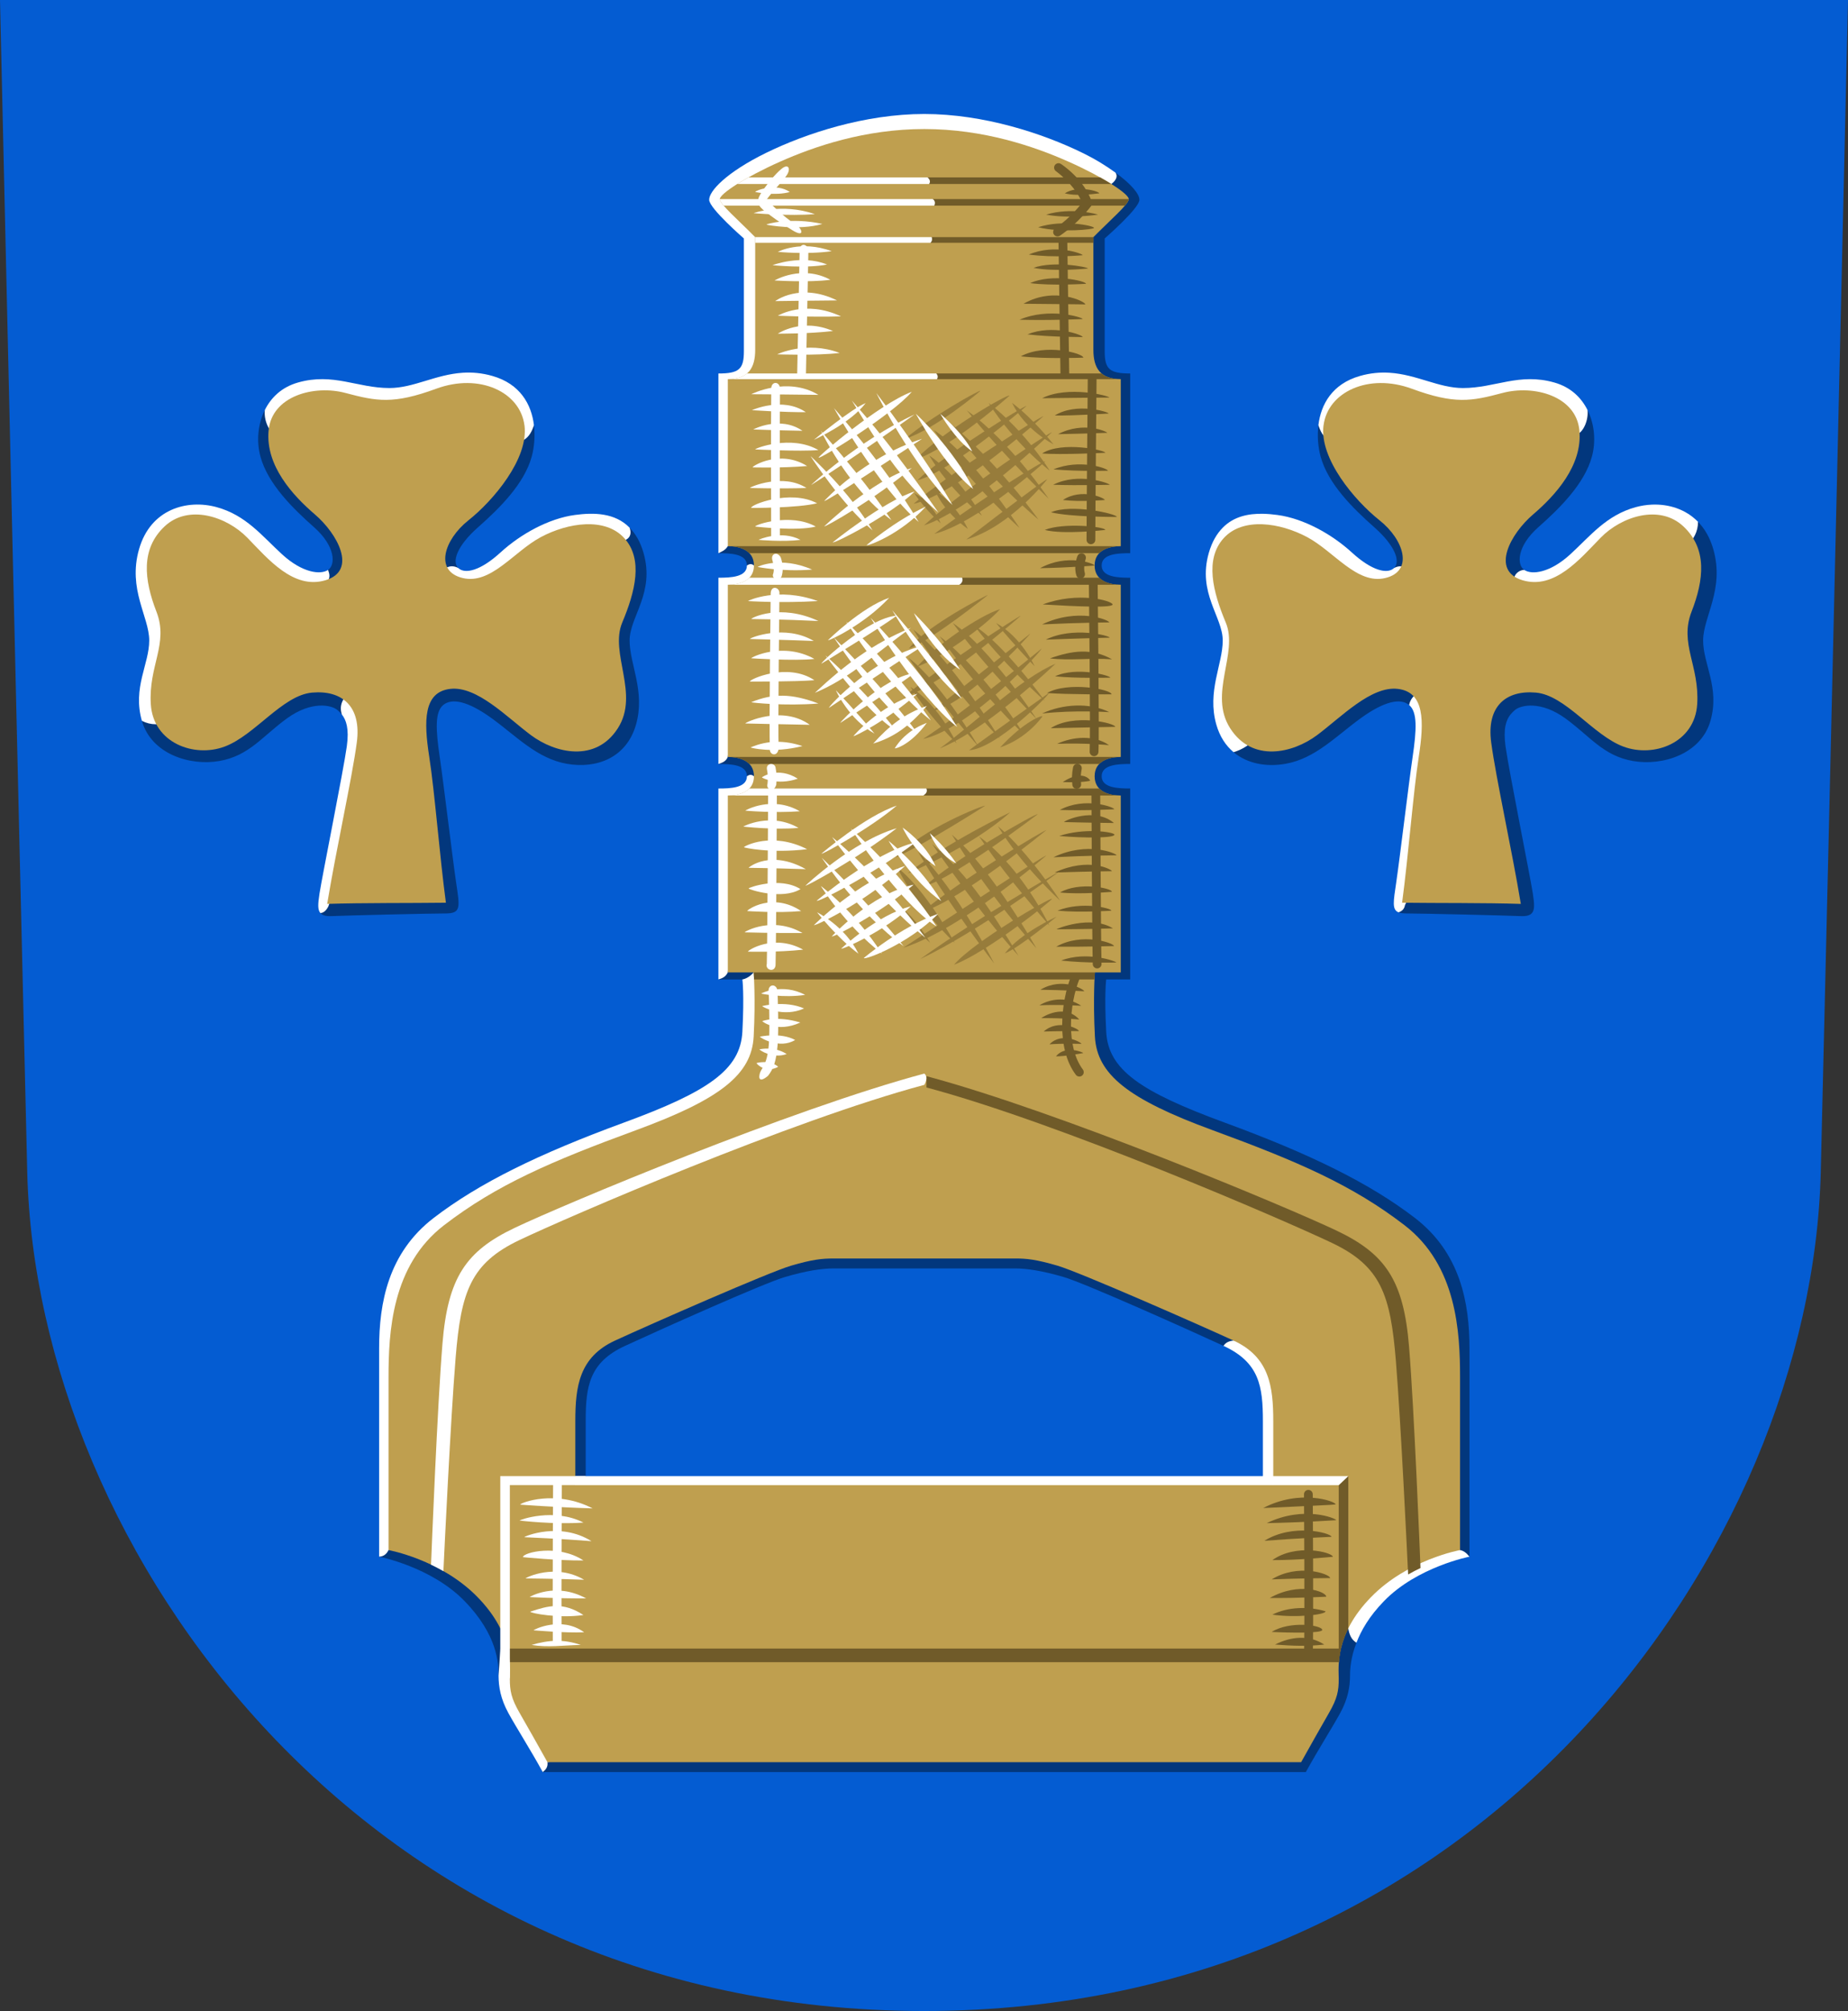
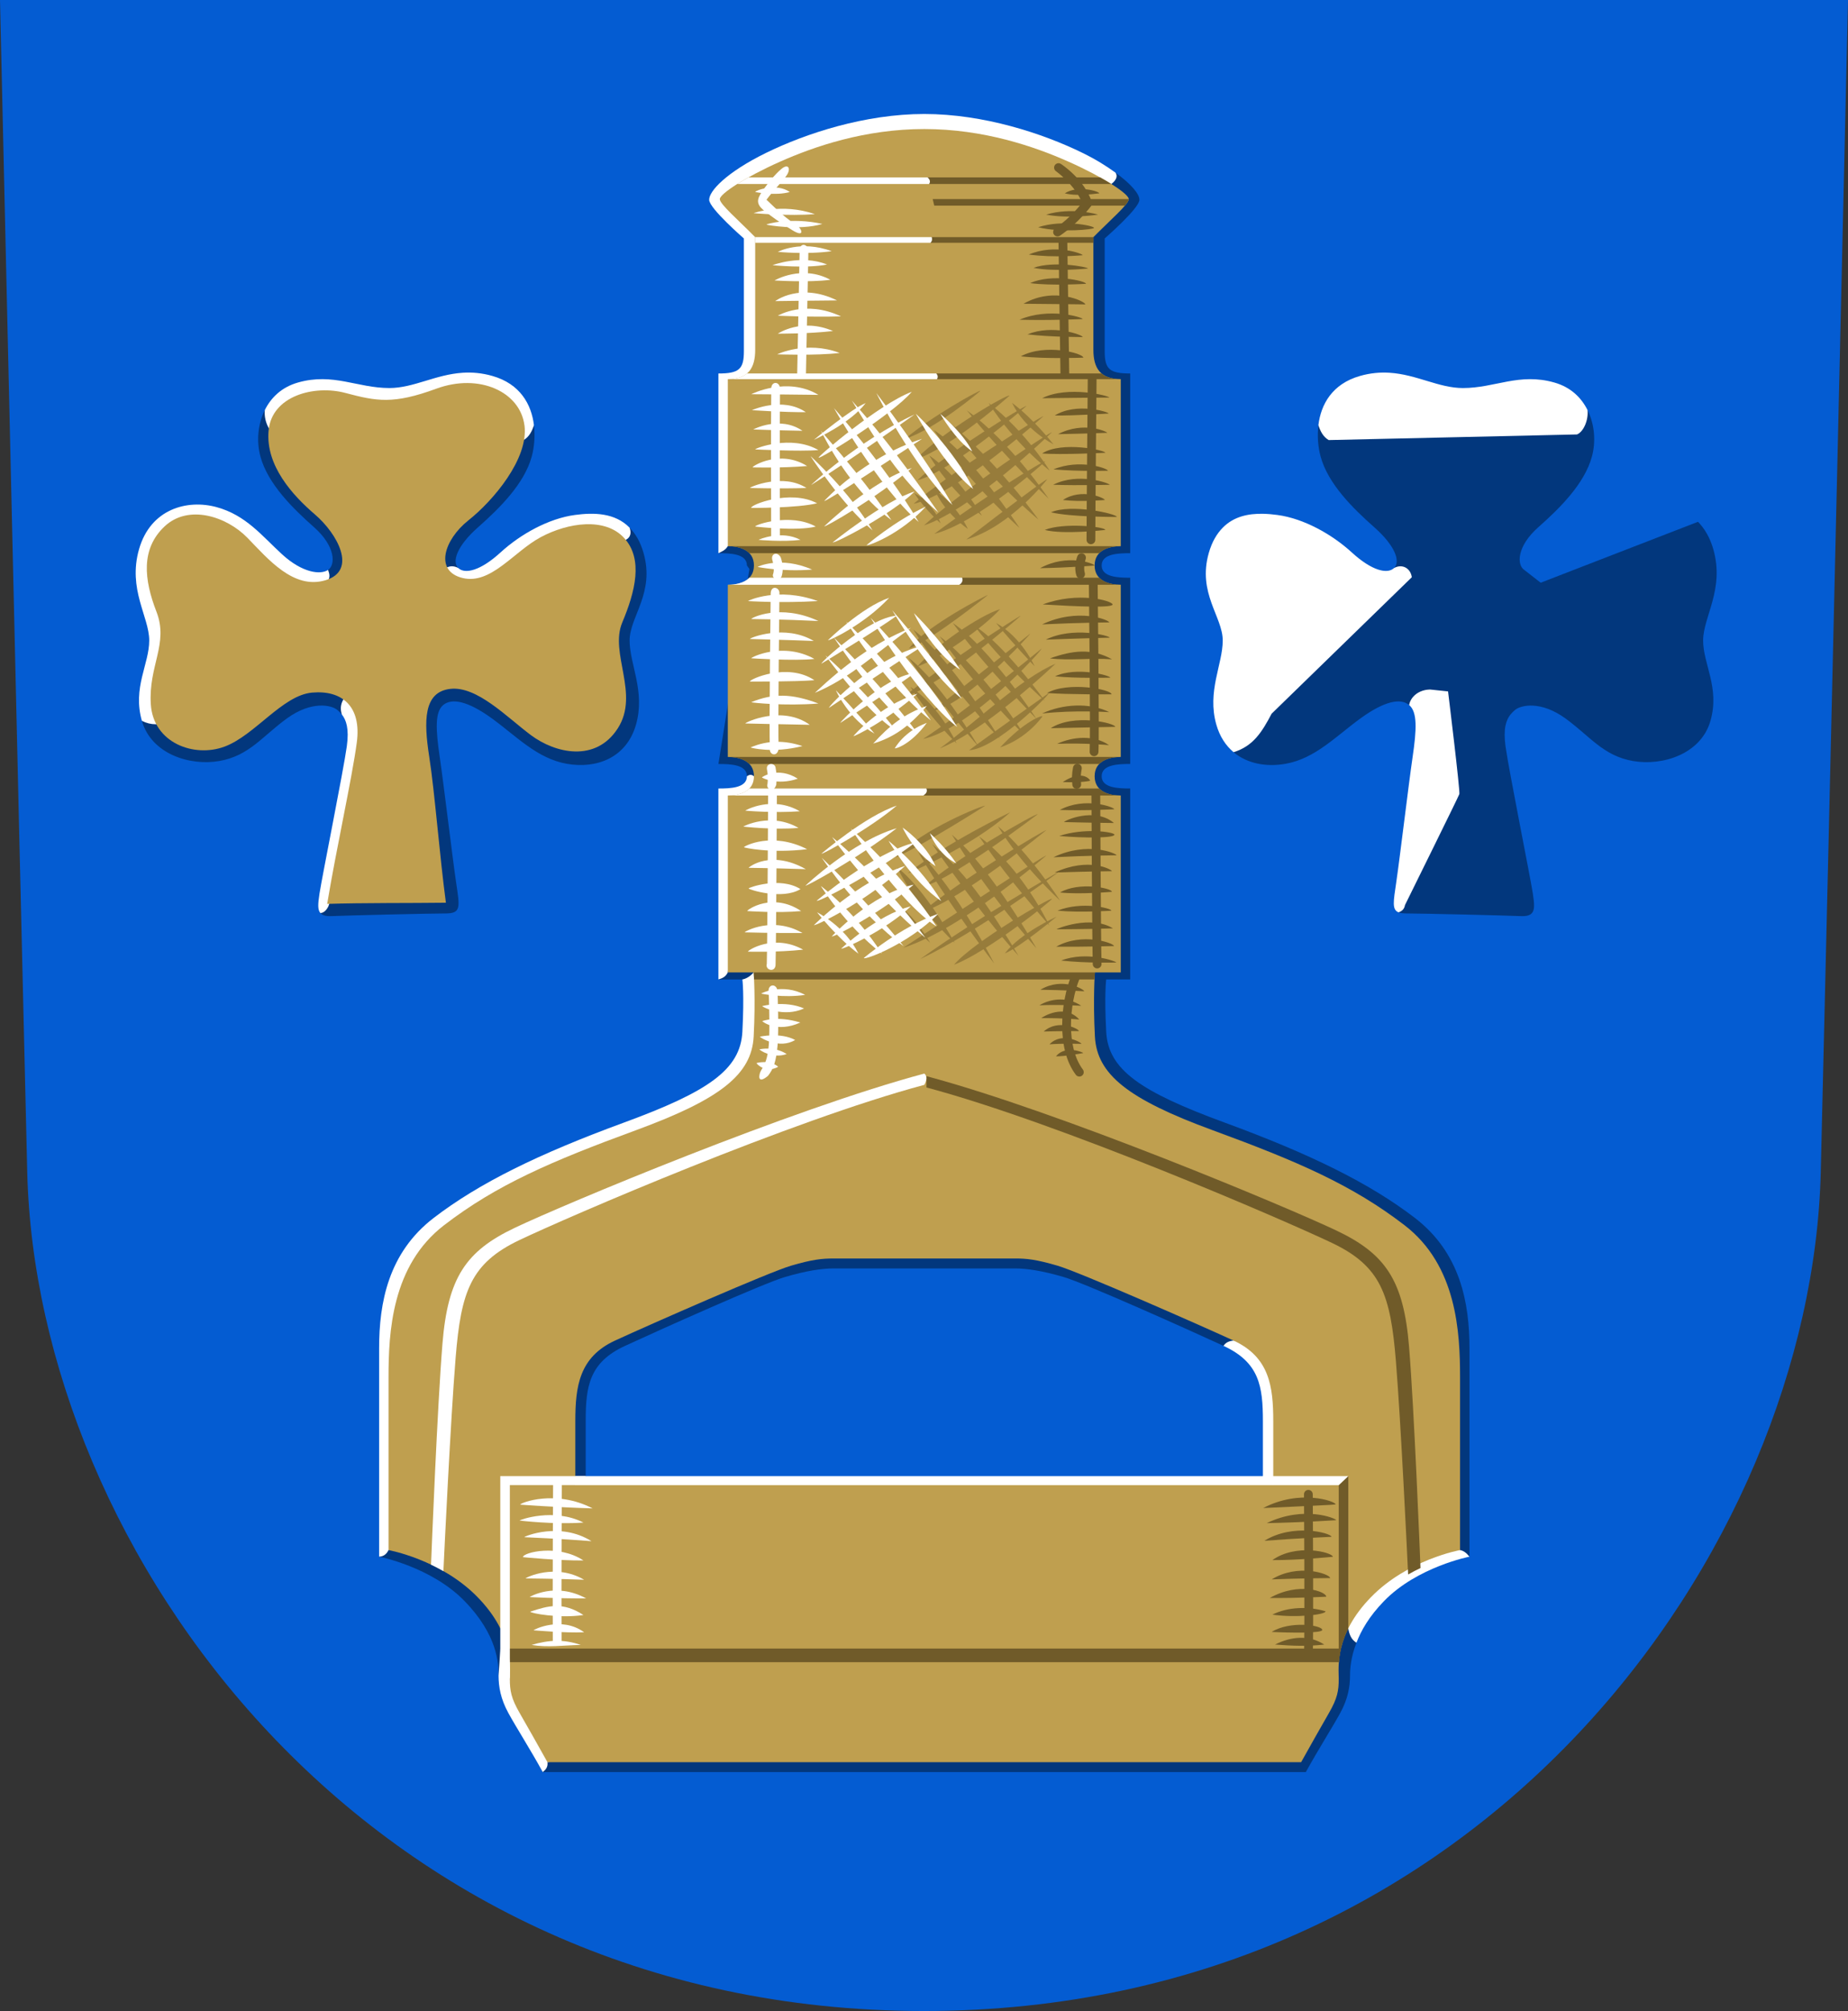
<svg xmlns="http://www.w3.org/2000/svg" width="500" height="544" viewBox="0 0 132.292 143.933" version="1.1" id="svg847">
  <rect x="0" y="0" width="132.292" height="143.933" fill="#333333" stroke="none" />
  <defs id="defs841" />
  <path style="font-variation-settings:normal;vector-effect:none;fill:#045cd2;fill-opacity:1;stroke:none;stroke-width:0.265;stroke-linecap:butt;stroke-linejoin:miter;stroke-miterlimit:5;stroke-dasharray:none;stroke-dashoffset:0;stroke-opacity:1;stop-color:#000000" d="m 132.292,0 c 0,0 -1.298,56.966 -1.95,83.885 -0.652,26.919 -24.055,60.049 -64.196,60.049 -40.14,0 -63.544,-33.13 -64.196,-60.049 C 1.298,56.966 0,0 0,0 Z" id="path846" />
  <g id="g998" transform="matrix(0.95,0,0,0.95,-32.422,-39.968)" style="stroke-width:1.053">
    <path id="path925" style="font-variation-settings:normal;opacity:1;vector-effect:none;fill:#02377d;fill-opacity:1;stroke:none;stroke-width:0.526;stroke-linecap:butt;stroke-linejoin:miter;stroke-miterlimit:5;stroke-dasharray:none;stroke-dashoffset:0;stroke-opacity:1;stop-color:#000000;stop-opacity:1" d="m 280.617,279.648 -76.523,-4.32 c -2.063,4.137 -2.392,9.073 -1.244,13.264 2.127,7.77 9.21,14.724 15.254,20.072 6.044,5.348 6.177,10.65 3.977,12.123 l -52.951,42.902 c 2.692,9.437 13.609,12.904 22.059,11.42 8.449,-1.484 12.166,-7 19.156,-12.082 6.99,-5.082 12.654,-3.847 14.35,-2.434 0.441,0.367 0.895,0.794 1.316,1.324 l 5.499,4.087 -11.613,52.337 c 0.544,0.611 1.421,0.947 3.158,0.871 4.356,-0.189 27.841,-0.758 32.387,-0.758 4.546,0 4.081,-1.743 3.031,-8.902 -1.058,-7.216 -3.506,-27.795 -4.645,-35.562 -1.143,-7.799 -1.405,-12.798 0.986,-14.791 2.391,-1.993 6.889,-1.254 13.879,3.828 6.99,5.082 12.849,11.401 21.299,12.885 8.449,1.484 16.957,-1.714 19.648,-11.15 2.692,-9.437 -1.82,-17.159 -1.82,-23.906 0,-6.747 7.227,-13.45 3.965,-24.887 -0.924,-3.239 -2.324,-5.516 -3.979,-7.199 l -44.379,19.725 -4.322,-8.244 c -1.869,-1.795 -0.427,-6.238 5.617,-11.586 6.044,-5.348 13.127,-12.302 15.254,-20.072 0.733,-2.677 1.015,-5.825 0.641,-8.943 z" transform="scale(0.265)" />
    <path id="path923" style="font-variation-settings:normal;opacity:1;vector-effect:none;fill:#ffffff;fill-opacity:1;stroke:none;stroke-width:0.526;stroke-linecap:butt;stroke-linejoin:miter;stroke-miterlimit:5;stroke-dasharray:none;stroke-dashoffset:0;stroke-opacity:1;stop-color:#000000;stop-opacity:1" transform="scale(0.265)" d="m 260.43,264.73 c -7.782,0.483 -14.041,4.35 -20.91,4.35 -9.158,0 -15.983,-4.427 -26.027,-1.562 -4.626,1.32 -7.636,4.278 -9.398,7.811 -0.315,2.761 1.082,6.168 2.985,6.942 l 70.619,1.599 c 1.621,-0.975 2.359,-2.539 2.92,-4.221 -0.712,-5.932 -3.924,-11.754 -11.818,-14.006 -3.011,-0.859 -5.775,-1.073 -8.369,-0.912 z M 259.105,320.25 c -2.411,-1.308 -4.73,0.125 -5.053,2.619 l 9.375,5.625 43.352,-16.267 c 1.463,-0.779 1.508,-2.209 1.027,-3.457 -4.189,-4.261 -10.187,-4.319 -15.527,-3.605 -7.449,0.995 -15.452,5.426 -21.174,10.664 -5.722,5.238 -10.131,6.217 -12,4.422 z m -39.209,98.092 c 0.869,-0.043 1.651,-0.657 2.285,-1.945 l 16.34,-48.449 -10.227,-12.121 c -1.982,1.133 -3.182,3.508 -2.285,6.092 1.2,1.509 2.101,3.952 1.4,8.998 -0.964,6.944 -7.008,36.933 -7.766,41.857 -0.455,2.961 -0.568,4.647 0.252,5.568 z m -50.768,-54.652 c 2.549,1.324 5.288,1.262 7.838,0.092 l 44.764,-39.556 c 1.081,-1.146 0.755,-2.292 0.35,-3.438 -2.2,1.473 -7.354,0.814 -13.076,-4.424 -5.722,-5.238 -10.241,-11.128 -18.619,-13.422 -8.378,-2.294 -18.798,0.518 -22.061,11.955 -3.262,11.437 2.895,19.212 2.895,25.959 0,6.747 -4.782,13.397 -2.09,22.834 z" />
    <path id="path907" style="color:#000000;font-style:normal;font-variant:normal;font-weight:normal;font-stretch:normal;font-size:medium;line-height:normal;font-family:sans-serif;font-variant-ligatures:normal;font-variant-position:normal;font-variant-caps:normal;font-variant-numeric:normal;font-variant-alternates:normal;font-variant-east-asian:normal;font-feature-settings:normal;font-variation-settings:normal;text-indent:0;text-align:start;text-decoration:none;text-decoration-line:none;text-decoration-style:solid;text-decoration-color:#000000;letter-spacing:normal;word-spacing:normal;text-transform:none;writing-mode:lr-tb;direction:ltr;text-orientation:mixed;dominant-baseline:auto;baseline-shift:baseline;text-anchor:start;white-space:normal;shape-padding:0;shape-margin:0;inline-size:0;clip-rule:nonzero;display:inline;overflow:visible;visibility:visible;opacity:1;isolation:auto;mix-blend-mode:normal;color-interpolation:sRGB;color-interpolation-filters:linearRGB;solid-color:#000000;solid-opacity:1;vector-effect:none;fill:#bf9f4f;fill-opacity:1;fill-rule:nonzero;stroke:none;stroke-width:0.139;stroke-linecap:butt;stroke-linejoin:miter;stroke-miterlimit:5;stroke-dasharray:none;stroke-dashoffset:0;stroke-opacity:1;color-rendering:auto;image-rendering:auto;shape-rendering:auto;text-rendering:auto;enable-background:accumulate;stop-color:#000000;stop-opacity:1" d="m 73.651,74.115 c 0.324,2.519 -2.364,5.682 -4.218,7.153 -1.854,1.472 -2.587,3.832 -0.447,4.35 2.141,0.518 3.86,-1.994 5.899,-3.082 2.039,-1.088 4.835,-1.514 6.282,0.074 1.447,1.588 0.827,4.036 -0.149,6.361 -0.976,2.325 1.329,5.383 -0.337,7.975 -1.666,2.592 -4.711,1.879 -6.541,0.514 -1.83,-1.365 -4.074,-3.725 -6.09,-3.487 -2.016,0.238 -1.994,2.414 -1.576,5.115 0.418,2.701 0.775,7.399 1.255,10.995 -2.698,0.035 -6.248,0.002 -8.946,0.089 0.669,-4.059 1.86,-9.4 2.231,-12.149 0.372,-2.749 -1.123,-3.967 -3.362,-3.771 -2.239,0.196 -4.309,3.218 -6.604,4.071 -2.295,0.853 -5.368,-0.276 -5.555,-3.189 -0.187,-2.913 1.362,-4.56 0.424,-6.978 -0.938,-2.418 -1.189,-4.728 0.612,-6.423 1.801,-1.695 4.671,-0.752 6.231,0.844 1.56,1.596 3.478,3.938 5.902,3.208 2.424,-0.73 0.887,-3.508 -0.8,-4.952 -1.687,-1.444 -3.73,-3.692 -3.495,-6.314 0.234,-2.622 3.436,-3.467 5.784,-2.844 2.348,0.623 3.603,0.876 6.85,-0.318 3.247,-1.194 6.322,0.239 6.646,2.758 z" />
  </g>
  <g id="g1006" transform="matrix(-0.95,0,0,0.95,164.714,-39.968)" style="stroke-width:1.053">
    <path id="path1045" style="font-variation-settings:normal;opacity:1;vector-effect:none;fill:#02377d;fill-opacity:1;stroke:none;stroke-width:0.526;stroke-linecap:butt;stroke-linejoin:miter;stroke-miterlimit:5;stroke-dasharray:none;stroke-dashoffset:0;stroke-opacity:1;stop-color:#000000;stop-opacity:1" d="m 580.371,277.328 -76.523,4.32 c -0.374,3.118 -0.092,6.266 0.641,8.943 2.127,7.77 9.21,14.724 15.254,20.072 6.044,5.348 7.486,9.791 5.617,11.586 l -45.635,52.355 c 3.915,3.289 9.344,4.256 14.748,3.307 8.449,-1.484 14.309,-7.803 21.299,-12.885 6.99,-5.082 11.488,-5.821 13.879,-3.828 l 5.439,3.086 -8.451,55.854 c 0.568,0.226 1.346,0.316 2.385,0.316 4.546,0 28.03,0.568 32.387,0.758 1.737,0.075 2.615,-0.26 3.158,-0.871 0.82,-0.921 0.707,-2.608 0.252,-5.568 -0.758,-4.925 -6.801,-34.914 -7.766,-41.857 -0.701,-5.046 0.2,-7.489 1.4,-8.998 0.422,-0.53 0.876,-0.957 1.316,-1.324 1.696,-1.413 7.359,-2.648 14.35,2.434 6.99,5.082 10.707,10.598 19.156,12.082 8.449,1.484 19.367,-1.983 22.059,-11.42 2.692,-9.437 -2.09,-16.087 -2.09,-22.834 0,-6.747 6.157,-14.522 2.895,-25.959 -0.935,-3.278 -2.459,-5.847 -4.354,-7.791 l -44.731,17.319 -4.671,-3.637 c -2.2,-1.473 -2.068,-6.775 3.977,-12.123 6.044,-5.348 13.127,-12.302 15.254,-20.072 1.147,-4.191 0.819,-9.127 -1.244,-13.264 z" transform="matrix(-0.265,0,0,0.265,207.556,-0.529)" />
    <path id="path1000" style="font-variation-settings:normal;opacity:1;vector-effect:none;fill:#ffffff;fill-opacity:1;stroke:none;stroke-width:0.526;stroke-linecap:butt;stroke-linejoin:miter;stroke-miterlimit:5;stroke-dasharray:none;stroke-dashoffset:0;stroke-opacity:1;stop-color:#000000;stop-opacity:1" d="m 526.639,420.139 c 0.91,-0.319 1.634,-0.871 1.834,-2.078 0,0 15.187,-30.739 15.455,-31.543 0.134,-0.402 -0.669,-7.7 -1.506,-14.898 -0.837,-7.199 -1.707,-14.297 -1.707,-14.297 l -5.09,-0.537 c -3.323,0.048 -5.593,2.138 -5.975,4.414 2.391,1.993 2.13,6.992 0.986,14.791 -1.139,7.768 -3.587,28.347 -4.645,35.562 -0.81,5.524 -1.272,7.823 0.646,8.586 z" transform="matrix(-0.265,0,0,0.265,207.556,-0.529)" />
    <path id="path1043" style="font-variation-settings:normal;opacity:1;vector-effect:none;fill:#ffffff;fill-opacity:1;stroke:none;stroke-width:0.526;stroke-linecap:butt;stroke-linejoin:miter;stroke-miterlimit:5;stroke-dasharray:none;stroke-dashoffset:0;stroke-opacity:1;stop-color:#000000;stop-opacity:1" d="m 488.096,306.828 c -4.136,-0.085 -8.296,0.746 -11.438,3.941 -1.655,1.683 -3.055,3.961 -3.979,7.199 -3.262,11.437 3.965,18.14 3.965,24.887 0,6.747 -4.512,14.47 -1.82,23.906 0.97,3.401 2.695,5.991 4.9,7.844 5.559,-1.701 8.048,-5.669 10.83,-10.951 l 39.857,-38.785 c -0.323,-2.494 -2.641,-3.927 -5.053,-2.619 -1.869,1.795 -6.278,0.816 -12,-4.422 -5.722,-5.238 -13.724,-9.669 -21.174,-10.664 -1.335,-0.178 -2.711,-0.308 -4.09,-0.336 z" transform="matrix(-0.265,0,0,0.265,207.556,-0.529)" />
-     <path id="path1036" style="font-variation-settings:normal;opacity:1;vector-effect:none;fill:#ffffff;fill-opacity:1;stroke:none;stroke-width:0.526;stroke-linecap:butt;stroke-linejoin:miter;stroke-miterlimit:5;stroke-dasharray:none;stroke-dashoffset:0;stroke-opacity:1;stop-color:#000000;stop-opacity:1" d="m 598.705,304.221 c -1.572,0.064 -3.131,0.312 -4.625,0.721 -8.378,2.294 -12.897,8.184 -18.619,13.422 -5.722,5.238 -10.876,5.897 -13.076,4.424 -1.921,0.009 -3.572,2.102 -2.491,3.248 l 10.482,6.941 31.549,-12.127 c 4.875,-3.121 9.902,-6.166 9.863,-11.744 -3.536,-3.629 -8.366,-5.078 -13.082,-4.885 z" transform="matrix(-0.265,0,0,0.265,207.556,-0.529)" />
    <path id="path1034" style="font-variation-settings:normal;opacity:1;vector-effect:none;fill:#ffffff;fill-opacity:1;stroke:none;stroke-width:0.526;stroke-linecap:butt;stroke-linejoin:miter;stroke-miterlimit:5;stroke-dasharray:none;stroke-dashoffset:0;stroke-opacity:1;stop-color:#000000;stop-opacity:1" d="m 524.035,266.73 c -2.594,-0.161 -5.358,0.053 -8.369,0.912 -7.895,2.252 -11.107,8.074 -11.818,14.006 0.561,1.682 1.299,3.245 2.92,4.221 l 70.619,-1.6 c 1.902,-0.774 3.299,-4.181 2.984,-6.941 -1.762,-3.533 -4.772,-6.491 -9.398,-7.811 -10.044,-2.865 -16.869,1.562 -26.027,1.562 -6.869,0 -13.128,-3.866 -20.91,-4.35 z" transform="matrix(-0.265,0,0,0.265,207.556,-0.529)" />
-     <path id="path1004" style="color:#000000;font-style:normal;font-variant:normal;font-weight:normal;font-stretch:normal;font-size:medium;line-height:normal;font-family:sans-serif;font-variant-ligatures:normal;font-variant-position:normal;font-variant-caps:normal;font-variant-numeric:normal;font-variant-alternates:normal;font-variant-east-asian:normal;font-feature-settings:normal;font-variation-settings:normal;text-indent:0;text-align:start;text-decoration:none;text-decoration-line:none;text-decoration-style:solid;text-decoration-color:#000000;letter-spacing:normal;word-spacing:normal;text-transform:none;writing-mode:lr-tb;direction:ltr;text-orientation:mixed;dominant-baseline:auto;baseline-shift:baseline;text-anchor:start;white-space:normal;shape-padding:0;shape-margin:0;inline-size:0;clip-rule:nonzero;display:inline;overflow:visible;visibility:visible;opacity:1;isolation:auto;mix-blend-mode:normal;color-interpolation:sRGB;color-interpolation-filters:linearRGB;solid-color:#000000;solid-opacity:1;vector-effect:none;fill:#bf9f4f;fill-opacity:1;fill-rule:nonzero;stroke:none;stroke-width:0.139;stroke-linecap:butt;stroke-linejoin:miter;stroke-miterlimit:5;stroke-dasharray:none;stroke-dashoffset:0;stroke-opacity:1;color-rendering:auto;image-rendering:auto;shape-rendering:auto;text-rendering:auto;enable-background:accumulate;stop-color:#000000;stop-opacity:1" d="m 73.651,74.115 c 0.324,2.519 -2.364,5.682 -4.218,7.153 -1.854,1.472 -2.587,3.832 -0.447,4.35 2.141,0.518 3.86,-1.994 5.899,-3.082 2.039,-1.088 4.835,-1.514 6.282,0.074 1.447,1.588 0.827,4.036 -0.149,6.361 -0.976,2.325 1.329,5.383 -0.337,7.975 -1.666,2.592 -4.711,1.879 -6.541,0.514 -1.83,-1.365 -4.074,-3.725 -6.09,-3.487 -2.016,0.238 -1.994,2.414 -1.576,5.115 0.418,2.701 0.775,7.399 1.255,10.995 -2.698,0.035 -6.248,0.002 -8.946,0.089 0.669,-4.059 1.86,-9.4 2.231,-12.149 0.372,-2.749 -1.123,-3.967 -3.362,-3.771 -2.239,0.196 -4.309,3.218 -6.604,4.071 -2.295,0.853 -5.368,-0.276 -5.555,-3.189 -0.187,-2.913 1.362,-4.56 0.424,-6.978 -0.938,-2.418 -1.189,-4.728 0.612,-6.423 1.801,-1.695 4.671,-0.752 6.231,0.844 1.56,1.596 3.478,3.938 5.902,3.208 2.424,-0.73 0.887,-3.508 -0.8,-4.952 -1.687,-1.444 -3.73,-3.692 -3.495,-6.314 0.234,-2.622 3.436,-3.467 5.784,-2.844 2.348,0.623 3.603,0.876 6.85,-0.318 3.247,-1.194 6.322,0.239 6.646,2.758 z" />
  </g>
  <g id="g1548" transform="matrix(0.95,0,0,0.95,-32.422,-40.721)" style="stroke-width:1.053">
    <path style="font-variation-settings:normal;vector-effect:none;fill:#02377d;fill-opacity:1;stroke:none;stroke-width:0.139;stroke-linecap:butt;stroke-linejoin:miter;stroke-miterlimit:5;stroke-dasharray:none;stroke-dashoffset:0;stroke-opacity:1;stop-color:#000000" d="m 62.697,160.144 c 0,0 3.919,0.761 6.425,3.331 2.506,2.57 2.575,4.716 2.575,5.599 l 3.331,7.3 h 28.75 28.75 c 0.9,-1.642 2,-3.367 2.587,-4.442 0.588,-1.075 0.744,-1.975 0.744,-2.858 0,-0.481 0.061,-1.356 0.484,-2.45 l -0.614,-1.072 -72.323,-5.904 z" id="path1516" />
    <path style="font-variation-settings:normal;vector-effect:none;fill:#02377d;fill-opacity:1;stroke:none;stroke-width:0.139;stroke-linecap:butt;stroke-linejoin:miter;stroke-miterlimit:5;stroke-dasharray:none;stroke-dashoffset:0;stroke-opacity:1;stop-color:#000000" d="m 91.072,134.971 c 0,0 -12.228,7.617 -12.829,7.617 -0.601,0 -4.209,7.617 -4.209,7.617 l 2.129,6.182 2.1,-2.315 v -4.134 c 0,-2.622 0.262,-4.431 2.969,-5.678 2.707,-1.247 10.429,-4.713 12.052,-5.188 1.623,-0.475 2.78,-0.644 3.656,-0.644 h 6.839 6.839 c 0.875,0 2.032,0.169 3.655,0.644 1.623,0.475 9.345,3.941 12.052,5.188 l 0.752,-0.401 17.074,15.788 0.708,0.496 v -15.708 c 0,-3.403 -0.682,-7.173 -4.103,-9.805 -3.421,-2.631 -7.945,-4.843 -14.323,-7.182 -6.378,-2.339 -8.797,-3.995 -8.947,-6.851 -0.15,-2.856 0,-3.943 0,-3.943 h 1.807 v -14.385 c -0.904,0 -2.149,-0.039 -2.149,-0.924 0,-0.885 1.245,-0.924 2.149,-0.924 V 86.39 c -0.904,0 -2.149,-0.039 -2.149,-0.924 0,-0.885 1.245,-0.924 2.149,-0.924 V 71.002 c -1.554,0 -1.922,-0.323 -1.922,-1.676 v -8.496 c 0,0 2.584,-2.243 2.616,-2.9 0.021,-0.425 -0.599,-1.186 -1.801,-2.058 L 88.263,84.542 c 0.904,0 2.149,0.039 2.149,0.924 l 0.187,0.267 -2.335,14.69 c 0.904,0 2.149,0.039 2.149,0.924 l 0.067,0.366 -2.216,14.943 h 1.807 l 0.505,0.422 z" id="path1503" />
-     <path id="path1165" style="font-variation-settings:normal;vector-effect:none;fill:#ffffff;fill-opacity:1;stroke:none;stroke-width:0.139;stroke-linecap:butt;stroke-linejoin:miter;stroke-miterlimit:5;stroke-dasharray:none;stroke-dashoffset:0;stroke-opacity:1;stop-color:#000000" d="m 88.263,100.422 c 0.277,-0.094 0.561,-0.175 0.708,-0.529 l 2.245,-14.244 -0.275,-0.183 c -0.176,-0.151 -0.353,-0.115 -0.529,0 0,0.885 -1.245,0.924 -2.149,0.924 z" />
    <path id="path1505" style="font-variation-settings:normal;vector-effect:none;fill:#ffffff;fill-opacity:1;stroke:none;stroke-width:0.139;stroke-linecap:butt;stroke-linejoin:miter;stroke-miterlimit:5;stroke-dasharray:none;stroke-dashoffset:0;stroke-opacity:1;stop-color:#000000" d="m 88.263,116.655 c 0.268,-0.08 0.533,-0.171 0.708,-0.529 l 2.233,-14.589 -0.264,-0.19 c -0.205,-0.173 -0.371,-0.108 -0.529,0 0,0.885 -1.245,0.924 -2.149,0.924 z" />
    <path style="font-variation-settings:normal;vector-effect:none;fill:#ffffff;fill-opacity:1;stroke:none;stroke-width:0.139;stroke-linecap:butt;stroke-linejoin:miter;stroke-miterlimit:5;stroke-dasharray:none;stroke-dashoffset:0;stroke-opacity:1;stop-color:#000000" d="m 93.242,115.377 -2.321,0.748 c -0.326,0.376 -0.674,0.504 -0.851,0.529 0,0 0.15,1.086 0,3.943 -0.15,2.856 -2.569,4.513 -8.947,6.851 -6.378,2.339 -10.902,4.551 -14.323,7.182 -3.421,2.631 -4.103,6.402 -4.103,9.805 v 15.708 c 0.298,-0.01 0.544,-0.153 0.708,-0.496 l 31.839,-36.638 z" id="path1510" />
    <path id="path1501" style="font-variation-settings:normal;vector-effect:none;fill:#ffffff;fill-opacity:1;stroke:none;stroke-width:0.139;stroke-linecap:butt;stroke-linejoin:miter;stroke-miterlimit:5;stroke-dasharray:none;stroke-dashoffset:0;stroke-opacity:1;stop-color:#000000" d="m 71.827,167.144 c -0.043,0.756 -0.087,1.329 -0.13,1.93 0,0.883 0.156,1.784 0.744,2.858 0.588,1.075 1.688,2.799 2.587,4.442 0.215,-0.178 0.402,-0.369 0.354,-0.744 l 60.346,-10.077 c 0.074,0.488 0.257,0.867 0.614,1.072 0.354,-0.915 0.949,-1.978 2.091,-3.149 2.506,-2.57 6.425,-3.331 6.425,-3.331 -0.214,-0.276 -0.447,-0.456 -0.708,-0.496 l -12.769,-15.492 -4.305,-0.296 c -0.454,0.052 -0.628,0.217 -0.752,0.401 2.707,1.247 2.969,3.055 2.969,5.678 v 4.134 H 103.778 78.262 77.482 Z" />
    <path id="path1495" style="font-variation-settings:normal;vector-effect:none;fill:#ffffff;fill-opacity:1;stroke:none;stroke-width:0.139;stroke-linecap:butt;stroke-linejoin:miter;stroke-miterlimit:5;stroke-dasharray:none;stroke-dashoffset:0;stroke-opacity:1;stop-color:#000000" d="m 103.778,51.452 c -4.466,0 -8.93,1.463 -11.921,2.929 -2.991,1.466 -4.321,2.893 -4.289,3.55 0.033,0.657 2.616,2.9 2.616,2.9 v 8.496 c 0,1.353 -0.367,1.676 -1.921,1.676 v 13.539 c 0.253,-0.125 0.519,-0.213 0.708,-0.529 L 117.87,56.726 c 0,0 0.619,-0.415 0.316,-0.854 -0.655,-0.475 -1.433,-0.974 -2.488,-1.491 -2.991,-1.466 -7.454,-2.929 -11.92,-2.929 z" />
    <path id="path1167" style="font-variation-settings:normal;vector-effect:none;fill:#bf9f4f;fill-opacity:1;stroke:none;stroke-width:0.139;stroke-linecap:butt;stroke-linejoin:miter;stroke-miterlimit:5;stroke-dasharray:none;stroke-dashoffset:0;stroke-opacity:1;stop-color:#000000" d="m 103.778,52.586 c -4.466,0 -8.289,1.309 -10.893,2.469 -2.604,1.16 -4.535,2.426 -4.516,2.817 0.018,0.392 1.373,1.547 2.666,2.859 v 8.492 c 0,1.353 -0.509,2.205 -2.063,2.205 v 12.585 c 0.904,0 1.969,0.304 1.969,1.453 0,1.149 -1.066,1.453 -1.969,1.453 v 12.974 c 0.904,0 1.969,0.304 1.969,1.453 0,1.149 -1.066,1.453 -1.969,1.453 v 13.326 h 1.949 c 0,0 0.15,1.97 0,4.827 -0.15,2.856 -2.498,4.725 -8.876,7.064 -6.378,2.339 -10.508,4.119 -14.458,7.158 -3.95,3.038 -4.182,8.078 -4.182,11.481 v 12.993 c 0,0 3.945,0.709 6.709,3.543 2.764,2.835 2.433,5.283 2.433,6.166 0,0.883 0.096,1.453 0.744,2.575 0.648,1.122 1.336,2.349 2.091,3.697 h 28.396 28.395 c 0.755,-1.348 1.443,-2.576 2.091,-3.697 0.648,-1.122 0.744,-1.692 0.744,-2.575 0,-0.883 -0.331,-3.331 2.433,-6.166 2.764,-2.835 6.709,-3.543 6.709,-3.543 v -12.993 c 0,-3.403 -0.232,-8.443 -4.182,-11.481 -3.95,-3.038 -8.079,-4.819 -14.458,-7.158 -6.378,-2.339 -8.726,-4.207 -8.876,-7.064 -0.15,-2.856 0,-4.827 0,-4.827 h 1.949 v -13.326 c -0.904,0 -1.969,-0.304 -1.969,-1.453 0,-1.149 1.065,-1.453 1.969,-1.453 V 86.919 c -0.904,0 -1.969,-0.304 -1.969,-1.453 0,-1.149 1.065,-1.453 1.969,-1.453 V 71.428 c -1.554,0 -2.063,-0.852 -2.063,-2.205 v -8.492 c 1.293,-1.311 2.647,-2.467 2.666,-2.859 0.019,-0.392 -1.912,-1.658 -4.516,-2.817 -2.604,-1.16 -6.427,-2.469 -10.893,-2.469 z M 96.939,137.678 h 6.839 6.839 c 0.875,0 1.581,0.069 3.204,0.544 1.623,0.475 10.548,4.392 13.256,5.638 2.707,1.247 2.997,3.456 2.997,6.079 v 4.134 0.68 h -26.296 l -26.296,-2.5e-4 2.1e-5,-0.679 v -4.134 c 0,-2.622 0.29,-4.832 2.997,-6.079 2.707,-1.247 11.632,-5.164 13.255,-5.638 1.623,-0.475 2.329,-0.544 3.204,-0.544 z" />
    <path id="path1343" style="font-variation-settings:normal;vector-effect:none;fill:#705b29;fill-opacity:1;stroke:none;stroke-width:0.139;stroke-linecap:butt;stroke-linejoin:miter;stroke-miterlimit:5;stroke-dasharray:none;stroke-dashoffset:0;stroke-opacity:1;stop-color:#000000" d="m 90.921,116.126 c 0,0 0.013,0.215 0.027,0.529 h 25.659 c 0.015,-0.314 0.027,-0.529 0.027,-0.529 z" />
    <path id="path1437" style="font-variation-settings:normal;vector-effect:none;fill:#705b29;fill-opacity:1;stroke:none;stroke-width:0.139;stroke-linecap:butt;stroke-linejoin:miter;stroke-miterlimit:5;stroke-dasharray:none;stroke-dashoffset:0;stroke-opacity:1;stop-color:#000000" d="m 103.932,102.27 -0.232,0.529 h 14.884 c -0.584,0 -1.234,-0.129 -1.622,-0.529 z" />
    <path id="path1439" style="font-variation-settings:normal;vector-effect:none;fill:#ffffff;fill-opacity:1;stroke:none;stroke-width:0.139;stroke-linecap:butt;stroke-linejoin:miter;stroke-miterlimit:5;stroke-dasharray:none;stroke-dashoffset:0;stroke-opacity:1;stop-color:#000000" d="M 103.932,102.27 H 90.594 c -0.388,0.4 -1.038,0.529 -1.622,0.529 h 14.728 c 0.235,-0.145 0.331,-0.317 0.232,-0.529 z" />
    <path id="path1435" style="font-variation-settings:normal;vector-effect:none;fill:#705b29;fill-opacity:1;stroke:none;stroke-width:0.139;stroke-linecap:butt;stroke-linejoin:miter;stroke-miterlimit:5;stroke-dasharray:none;stroke-dashoffset:0;stroke-opacity:1;stop-color:#000000" d="m 88.972,99.893 c 0.584,0 1.234,0.129 1.622,0.529 h 26.368 c 0.388,-0.4 1.038,-0.529 1.622,-0.529 z" />
    <path id="path1431" style="font-variation-settings:normal;vector-effect:none;fill:#705b29;fill-opacity:1;stroke:none;stroke-width:0.139;stroke-linecap:butt;stroke-linejoin:miter;stroke-miterlimit:5;stroke-dasharray:none;stroke-dashoffset:0;stroke-opacity:1;stop-color:#000000" d="m 106.625,86.39 -0.218,0.529 h 12.177 c -0.584,0 -1.234,-0.129 -1.622,-0.529 z" />
    <path id="path1433" style="font-variation-settings:normal;vector-effect:none;fill:#ffffff;fill-opacity:1;stroke:none;stroke-width:0.139;stroke-linecap:butt;stroke-linejoin:miter;stroke-miterlimit:5;stroke-dasharray:none;stroke-dashoffset:0;stroke-opacity:1;stop-color:#000000" d="M 106.625,86.39 H 90.594 c -0.388,0.4 -1.038,0.529 -1.622,0.529 h 17.435 c 0.217,-0.101 0.31,-0.353 0.218,-0.529 z" />
    <path id="path1429" style="font-variation-settings:normal;vector-effect:none;fill:#705b29;fill-opacity:1;stroke:none;stroke-width:0.139;stroke-linecap:butt;stroke-linejoin:miter;stroke-miterlimit:5;stroke-dasharray:none;stroke-dashoffset:0;stroke-opacity:1;stop-color:#000000" d="m 88.972,84.012 c 0.584,0 1.234,0.129 1.622,0.529 h 26.368 c 0.388,-0.4 1.038,-0.529 1.622,-0.529 z" />
    <path id="path1425" style="font-variation-settings:normal;vector-effect:none;fill:#705b29;fill-opacity:1;stroke:none;stroke-width:0.139;stroke-linecap:butt;stroke-linejoin:miter;stroke-miterlimit:5;stroke-dasharray:none;stroke-dashoffset:0;stroke-opacity:1;stop-color:#000000" d="m 104.686,71.002 0.048,0.425 h 13.85 c -0.652,0 -1.118,-0.152 -1.441,-0.425 z" />
    <path id="path1421" style="font-variation-settings:normal;vector-effect:none;fill:#705b29;fill-opacity:1;stroke:none;stroke-width:0.139;stroke-linecap:butt;stroke-linejoin:miter;stroke-miterlimit:5;stroke-dasharray:none;stroke-dashoffset:0;stroke-opacity:1;stop-color:#000000" d="m 104.336,60.731 -0.096,0.425 h 12.281 v -0.425 z" />
    <path id="path1417" style="font-variation-settings:normal;vector-effect:none;fill:#705b29;fill-opacity:1;stroke:none;stroke-width:0.139;stroke-linecap:butt;stroke-linejoin:miter;stroke-miterlimit:5;stroke-dasharray:none;stroke-dashoffset:0;stroke-opacity:1;stop-color:#000000" d="m 104.411,57.861 0.117,0.496 h 14.367 c 0.176,-0.209 0.287,-0.377 0.292,-0.484 1.6e-4,-0.003 -0.002,-0.008 -0.003,-0.011 z" />
    <path id="path1413" style="font-variation-settings:normal;vector-effect:none;fill:#705b29;fill-opacity:1;stroke:none;stroke-width:0.139;stroke-linecap:butt;stroke-linejoin:miter;stroke-miterlimit:5;stroke-dasharray:none;stroke-dashoffset:0;stroke-opacity:1;stop-color:#000000" d="m 104.028,56.23 0.117,0.496 h 13.726 c -0.25,-0.157 -0.538,-0.325 -0.844,-0.496 z" />
    <path id="path1349" style="font-variation-settings:normal;vector-effect:none;fill:#705b29;fill-opacity:1;stroke:none;stroke-width:0.139;stroke-linecap:butt;stroke-linejoin:miter;stroke-miterlimit:5;stroke-dasharray:none;stroke-dashoffset:0;stroke-opacity:1;stop-color:#000000" d="m 135.729,154.073 -0.72,0.68 v 13.506 c 0.037,-0.71 0.192,-1.641 0.72,-2.706 z" />
    <path id="path1427" style="font-variation-settings:normal;vector-effect:none;fill:#ffffff;fill-opacity:1;stroke:none;stroke-width:0.139;stroke-linecap:butt;stroke-linejoin:miter;stroke-miterlimit:5;stroke-dasharray:none;stroke-dashoffset:0;stroke-opacity:1;stop-color:#000000" d="M 104.686,71.002 H 90.413 c -0.324,0.274 -0.79,0.425 -1.441,0.425 h 15.762 c 0.096,-0.16 0.056,-0.298 -0.048,-0.425 z" />
    <path id="path1423" style="font-variation-settings:normal;vector-effect:none;fill:#ffffff;fill-opacity:1;stroke:none;stroke-width:0.139;stroke-linecap:butt;stroke-linejoin:miter;stroke-miterlimit:5;stroke-dasharray:none;stroke-dashoffset:0;stroke-opacity:1;stop-color:#000000" d="M 104.336,60.731 H 91.035 v 0.425 h 13.205 c 0.147,-0.142 0.136,-0.283 0.096,-0.425 z" />
-     <path id="path1419" style="font-variation-settings:normal;vector-effect:none;fill:#ffffff;fill-opacity:1;stroke:none;stroke-width:0.139;stroke-linecap:butt;stroke-linejoin:miter;stroke-miterlimit:5;stroke-dasharray:none;stroke-dashoffset:0;stroke-opacity:1;stop-color:#000000" d="M 104.411,57.861 H 88.372 c -1.27e-4,0.004 -0.003,0.008 -0.003,0.011 0.005,0.107 0.116,0.275 0.292,0.484 h 15.866 c 0.099,-0.2 0.05,-0.393 -0.117,-0.496 z" />
    <path id="path1415" style="font-variation-settings:normal;vector-effect:none;fill:#ffffff;fill-opacity:1;stroke:none;stroke-width:0.139;stroke-linecap:butt;stroke-linejoin:miter;stroke-miterlimit:5;stroke-dasharray:none;stroke-dashoffset:0;stroke-opacity:1;stop-color:#000000" d="M 104.028,56.23 H 90.53 c -0.307,0.172 -0.595,0.339 -0.845,0.496 h 14.459 c 0.119,-0.194 0.043,-0.349 -0.117,-0.496 z" />
    <path id="path1329" style="font-variation-settings:normal;opacity:1;vector-effect:none;fill:#705b29;fill-opacity:1;stroke:none;stroke-width:0.526;stroke-linecap:butt;stroke-linejoin:miter;stroke-miterlimit:5;stroke-dasharray:none;stroke-dashoffset:0;stroke-opacity:1;stop-color:#000000;stop-opacity:1" d="m 392.232,467.707 v 3.213 c 37.87,10.117 101.461,37.603 115.326,44.205 13.865,6.602 16.623,14.663 18.154,33.502 1.428,17.568 3.211,55.007 3.482,60.758 1.196,-0.682 2.373,-1.298 3.521,-1.844 -0.175,-4.42 -1.792,-44.952 -3.254,-62.932 -1.532,-18.839 -6.7,-26.364 -20.564,-32.967 -13.865,-6.602 -78.796,-33.819 -116.666,-43.936 z" transform="scale(0.265)" />
    <path id="path1346" style="font-variation-settings:normal;vector-effect:none;fill:#705b29;fill-opacity:1;stroke:none;stroke-width:0.139;stroke-linecap:butt;stroke-linejoin:miter;stroke-miterlimit:5;stroke-dasharray:none;stroke-dashoffset:0;stroke-opacity:1;stop-color:#000000" d="m 72.381,167.068 c 0.087,0.374 0.136,0.718 0.159,1.025 h 62.478 c 0.023,-0.307 0.071,-0.651 0.159,-1.025 z" />
    <path style="font-variation-settings:normal;opacity:1;vector-effect:none;fill:#ffffff;fill-opacity:1;stroke:none;stroke-width:0.139;stroke-linecap:butt;stroke-linejoin:miter;stroke-miterlimit:5;stroke-dasharray:none;stroke-dashoffset:0;stroke-opacity:1;stop-color:#000000;stop-opacity:1" d="m 72.548,169.357 v -14.605 h 4.934 l 0.78,-0.679 -6.435,-2.2e-4 v 13.071 z m 56.747,-15.284 6.434,-2.2e-4 -0.72,0.68 h -4.934 z" id="path1290" />
    <path id="path1409" style="font-variation-settings:normal;opacity:1;vector-effect:none;fill:#ffffff;fill-opacity:1;stroke:none;stroke-width:0.139;stroke-linecap:butt;stroke-linejoin:miter;stroke-miterlimit:5;stroke-dasharray:none;stroke-dashoffset:0;stroke-opacity:1;stop-color:#000000;stop-opacity:1" d="m 103.778,123.747 c 0.226,0.157 0.192,0.539 0,0.85 -10.02,2.677 -26.845,9.949 -30.513,11.696 -3.668,1.747 -4.398,3.88 -4.803,8.864 -0.378,4.648 -0.85,14.554 -0.921,16.076 -0.316,-0.181 -0.628,-0.343 -0.932,-0.488 0.046,-1.17 0.474,-11.894 0.861,-16.651 0.405,-4.985 1.773,-6.976 5.441,-8.722 3.668,-1.747 20.848,-8.948 30.868,-11.625 z" />
    <g id="g958" transform="matrix(0.25,0,0,0.25,-9.721,75.563)" style="stroke-width:4.211" />
    <g id="g1150" style="stroke-width:1.053" />
    <path style="color:#000000;font-style:normal;font-variant:normal;font-weight:normal;font-stretch:normal;font-size:medium;line-height:normal;font-family:sans-serif;font-variant-ligatures:normal;font-variant-position:normal;font-variant-caps:normal;font-variant-numeric:normal;font-variant-alternates:normal;font-variant-east-asian:normal;font-feature-settings:normal;font-variation-settings:normal;text-indent:0;text-align:start;text-decoration:none;text-decoration-line:none;text-decoration-style:solid;text-decoration-color:#000000;letter-spacing:normal;word-spacing:normal;text-transform:none;writing-mode:lr-tb;direction:ltr;text-orientation:mixed;dominant-baseline:auto;baseline-shift:baseline;text-anchor:start;white-space:normal;shape-padding:0;shape-margin:0;inline-size:0;clip-rule:nonzero;display:inline;overflow:visible;visibility:visible;isolation:auto;mix-blend-mode:normal;color-interpolation:sRGB;color-interpolation-filters:linearRGB;solid-color:#000000;solid-opacity:1;vector-effect:none;fill:#ffffff;fill-opacity:1;fill-rule:nonzero;stroke:none;stroke-width:1.053;stroke-linecap:butt;stroke-linejoin:miter;stroke-miterlimit:5;stroke-dasharray:none;stroke-dashoffset:0;stroke-opacity:1;color-rendering:auto;image-rendering:auto;shape-rendering:auto;text-rendering:auto;enable-background:accumulate;stop-color:#000000" d="m 93.041,55.568 c -0.508,0.398 -1.252,1.338 -1.604,1.913 -0.352,0.575 -0.194,0.904 0.393,1.351 0.467,0.355 1.036,0.788 2.026,1.389 0.941,0.571 0.72,-0.127 0.282,-0.405 -1.094,-0.695 -2.031,-1.726 -2.253,-1.903 0.512,-0.696 1.347,-1.525 1.58,-1.929 0.233,-0.404 0.084,-0.815 -0.424,-0.417 z m 1.344,6.161 c -0.012,0.625 -0.186,9.348 -0.186,9.348 l 0.66,0.014 0.184,-9.255 c 0.012,-0.625 -0.646,-0.731 -0.658,-0.106 z m -2.14,10.42 c -0.034,2.671 -0.007,9.703 -0.007,11.279 h 0.662 c 0,-1.548 -0.028,-8.55 0.006,-11.244 0.008,-0.612 -0.662,-0.63 -0.662,-0.035 z m 0.704,12.688 c -0.289,-0.471 -0.757,-0.218 -0.619,0.229 0,0 0.193,0.615 0.064,1.027 -0.168,0.318 0.427,0.671 0.631,0.197 0.226,-0.722 -0.076,-1.453 -0.076,-1.453 z m -0.746,2.732 c 0,0 -0.033,2.584 -0.057,5.342 -0.024,2.757 -0.04,5.653 -0.002,6.396 -0.045,0.413 0.553,0.626 0.66,-0.033 -0.033,-0.639 -0.02,-3.602 0.004,-6.357 0.024,-2.756 0.055,-5.34 0.055,-5.34 0.035,-0.466 -0.632,-0.658 -0.66,-0.008 z m 0.363,13.102 c -0.088,-0.367 -0.704,-0.32 -0.648,0.131 0.083,0.409 0.084,0.772 0.045,1.125 -0.135,0.278 0.38,0.835 0.658,0.074 0.045,-0.406 0.044,-0.846 -0.055,-1.33 z m -0.555,1.994 c 0,0 -0.052,10.995 -0.102,12.82 -0.139,0.494 0.677,0.689 0.662,0.018 0.051,-1.883 0.1,-12.836 0.1,-12.836 z m 0.711,15.023 c 0.053,-0.795 -0.833,-0.756 -0.662,0.023 0,0 0.096,2.835 0.002,3.867 -0.098,1.082 -0.284,1.435 -0.58,1.928 -0.179,0.297 -0.323,1.111 0.516,0.414 0.443,-0.554 0.621,-1.16 0.723,-2.283 0.107,-1.173 0.002,-3.949 0.002,-3.949 z m -16.277,48.977 c -0.026,-4.136 0.023,-12.354 0.023,-12.354 l -0.66,-0.004 c 0,0 -0.051,8.147 -0.024,12.322 z" id="path1551" />
    <path style="color:#000000;font-style:normal;font-variant:normal;font-weight:normal;font-stretch:normal;font-size:medium;line-height:normal;font-family:sans-serif;font-variant-ligatures:normal;font-variant-position:normal;font-variant-caps:normal;font-variant-numeric:normal;font-variant-alternates:normal;font-variant-east-asian:normal;font-feature-settings:normal;font-variation-settings:normal;text-indent:0;text-align:start;text-decoration:none;text-decoration-line:none;text-decoration-style:solid;text-decoration-color:#000000;letter-spacing:normal;word-spacing:normal;text-transform:none;writing-mode:lr-tb;direction:ltr;text-orientation:mixed;dominant-baseline:auto;baseline-shift:baseline;text-anchor:start;white-space:normal;shape-padding:0;shape-margin:0;inline-size:0;clip-rule:nonzero;display:inline;overflow:visible;visibility:visible;isolation:auto;mix-blend-mode:normal;color-interpolation:sRGB;color-interpolation-filters:linearRGB;solid-color:#000000;solid-opacity:1;vector-effect:none;fill:#705b29;fill-opacity:1;fill-rule:nonzero;stroke:none;stroke-width:1.053;stroke-linecap:round;stroke-linejoin:miter;stroke-miterlimit:5;stroke-dasharray:none;stroke-dashoffset:0;stroke-opacity:1;color-rendering:auto;image-rendering:auto;shape-rendering:auto;text-rendering:auto;enable-background:accumulate;stop-color:#000000" d="m 113.889,55.16 c -0.111,1.9e-4 -0.214,0.056 -0.275,0.148 -0.101,0.153 -0.059,0.358 0.094,0.459 0,0 1.415,1.018 1.961,2.367 -0.115,0.149 -0.837,1.118 -2.037,1.939 -0.15,0.103 -0.189,0.308 -0.086,0.459 0.103,0.15 0.308,0.189 0.459,0.086 1.403,-0.96 2.348,-2.236 2.348,-2.236 l 0.104,-0.139 -0.055,-0.164 c -0.583,-1.748 -2.33,-2.865 -2.33,-2.865 -0.054,-0.036 -0.117,-0.055 -0.182,-0.055 z m 0.814,16.129 -0.149,-10.197 c -0.004,-0.183 -0.155,-0.328 -0.338,-0.324 -0.183,0.004 -0.328,0.155 -0.324,0.338 l 0.151,10.197 z m 1.395,-0.066 c 0,0 -0.094,10.386 -0.094,12.311 3.6e-4,0.182 0.148,0.33 0.33,0.33 0.182,-3.57e-4 0.33,-0.148 0.33,-0.33 0,-1.903 0.096,-12.305 0.096,-12.305 z m -0.5,13.326 c -0.129,0.011 -0.239,0.095 -0.283,0.217 0,0 -0.302,0.731 -0.076,1.453 0.055,0.174 0.24,0.271 0.414,0.217 0.174,-0.055 0.271,-0.24 0.217,-0.414 -0.129,-0.412 0.066,-1.027 0.066,-1.027 0.064,-0.172 -0.024,-0.362 -0.195,-0.426 -0.045,-0.017 -0.094,-0.024 -0.143,-0.02 z m 0.582,2.248 c 0,0 0.033,2.832 0.057,5.836 0.024,3.004 0.036,6.217 0.004,6.852 -0.01,0.182 0.13,0.338 0.312,0.348 0.182,0.01 0.338,-0.13 0.348,-0.312 0.038,-0.747 0.022,-3.887 -0.002,-6.893 -0.024,-3.005 -0.057,-5.838 -0.057,-5.838 z m -0.895,13.609 c -0.146,0.013 -0.266,0.12 -0.295,0.264 -0.099,0.484 -0.1,0.924 -0.055,1.33 0.02,0.182 0.183,0.313 0.365,0.293 0.183,-0.02 0.314,-0.185 0.293,-0.367 -0.039,-0.353 -0.038,-0.716 0.045,-1.125 0.036,-0.178 -0.08,-0.352 -0.258,-0.389 -0.031,-0.007 -0.064,-0.009 -0.096,-0.006 z m 1.088,2.26 c 0,0 0.049,10.952 0.1,12.836 0.005,0.183 0.157,0.327 0.34,0.322 0.182,-0.006 0.325,-0.158 0.32,-0.34 -0.049,-1.825 -0.1,-12.82 -0.1,-12.82 z m -1.516,13.703 c -0.411,1.017 -0.688,2.374 -0.689,3.734 -10e-4,1.36 0.27,2.73 1.029,3.736 0.11,0.146 0.317,0.176 0.463,0.066 0.147,-0.11 0.177,-0.318 0.066,-0.465 -0.628,-0.833 -0.898,-2.067 -0.896,-3.336 0.001,-1.269 0.268,-2.568 0.641,-3.488 z m 18.193,51.485 c 0.072,-2.654 0,-12.414 0,-12.414 -0.001,-0.182 -0.15,-0.329 -0.332,-0.328 -0.182,0.001 -0.329,0.15 -0.328,0.332 0,0 0.07,9.802 0,12.392 z" id="path1619" />
    <path style="color:#000000;font-style:normal;font-variant:normal;font-weight:normal;font-stretch:normal;font-size:medium;line-height:normal;font-family:sans-serif;font-variant-ligatures:normal;font-variant-position:normal;font-variant-caps:normal;font-variant-numeric:normal;font-variant-alternates:normal;font-variant-east-asian:normal;font-feature-settings:normal;font-variation-settings:normal;text-indent:0;text-align:start;text-decoration:none;text-decoration-line:none;text-decoration-style:solid;text-decoration-color:#000000;letter-spacing:normal;word-spacing:normal;text-transform:none;writing-mode:lr-tb;direction:ltr;text-orientation:mixed;dominant-baseline:auto;baseline-shift:baseline;text-anchor:start;white-space:normal;shape-padding:0;shape-margin:0;inline-size:0;clip-rule:nonzero;display:inline;overflow:visible;visibility:visible;isolation:auto;mix-blend-mode:normal;color-interpolation:sRGB;color-interpolation-filters:linearRGB;solid-color:#000000;solid-opacity:1;vector-effect:none;fill:#ffffff;fill-opacity:1;fill-rule:nonzero;stroke:none;stroke-width:1.053;stroke-linecap:butt;stroke-linejoin:miter;stroke-miterlimit:5;stroke-dasharray:none;stroke-dashoffset:0;stroke-opacity:1;color-rendering:auto;image-rendering:auto;shape-rendering:auto;text-rendering:auto;enable-background:accumulate;stop-color:#000000" d="m 91.038,57.329 c 0,0 1.497,0.316 2.606,0 -1.025,-0.71 -2.59,-0.117 -2.606,0 z m -0.122,1.595 c 0,0 2.667,0.236 4.617,0.071 -2.526,-0.862 -4.617,-0.071 -4.617,-0.071 z m 0.974,0.86 c 0,0.029 2.464,0.473 4.209,-0.049 -2.387,-0.525 -4.257,0.011 -4.209,0.049 z m 0.852,2.055 c 0,0 2.159,0.216 4.059,-0.049 -2.334,-0.867 -4.059,0.049 -4.059,0.049 z m -0.4,1.003 c 0,0 2.554,0.265 4.108,-0.05 -1.943,-0.782 -4.108,0.05 -4.108,0.05 z m 0.15,1.152 c 0,0 2.618,0.165 4.209,-0.05 -2.147,-1.166 -4.209,0.05 -4.209,0.05 z m 4.71,1.503 c -2.787,-1.369 -4.66,0.051 -4.66,0.051 0,0 2.47,-0.033 4.66,-0.051 z m 0.302,1.204 c -2.721,-1.282 -4.762,-0.051 -4.762,-0.051 0,0 2.512,0.117 4.762,0.051 z m -0.603,1.103 c -2.373,-1.024 -4.158,0.199 -4.158,0.199 0,0 2.327,0.016 4.158,-0.199 z m 0.502,1.652 c -2.507,-0.953 -4.711,0.101 -4.711,0.101 0,0 2.872,0.115 4.711,-0.101 z m -6.665,3.108 c 0,0 3.182,0.02 5.061,0.049 -2.355,-1.423 -5.061,-0.049 -5.061,-0.049 z m 0.05,1.202 c 0,0 2.466,0.169 4.06,0.15 -1.756,-1.193 -4.06,-0.15 -4.06,-0.15 z m 0.1,1.453 c 0,0 1.756,0.068 3.709,0.101 -1.707,-1.171 -3.709,-0.101 -3.709,-0.101 z m 0.151,1.504 c 0,0 3.386,0.169 4.761,0.05 -2.046,-1.187 -4.819,-0.122 -4.761,-0.05 z m -0.201,1.353 c 0,0 2.118,0.065 4.109,-0.101 -2.018,-1.26 -4.109,-0.023 -4.109,0.101 z m -0.2,1.553 c 0,0 2.318,0.067 4.26,9.77e-4 -1.745,-1.132 -4.226,-0.103 -4.26,-9.77e-4 z m 0.101,1.504 c 0,0 3.477,0.014 4.961,-0.351 -2.016,-1.079 -5.081,0.128 -4.961,0.351 z m 0.301,1.403 c 0,0 3.134,0.368 4.56,0 -1.903,-1.061 -4.632,-0.124 -4.56,0 z m 0.251,1.002 c 0,0 1.815,0.167 3.157,9.76e-4 -1.444,-0.766 -3.161,-0.021 -3.157,-9.76e-4 z m -0.073,2.04 c 0,0 1.826,0.379 4.109,0.2 C 92.971,84.738 91.208,85.549 91.217,85.578 Z m -0.73,2.571 c 0,0 2.509,0.165 5.263,0 -3.003,-1.097 -5.272,-0.027 -5.263,0 z m 0.25,1.353 c 0,0 2.305,0.016 5.063,0.15 -2.906,-1.348 -5.08,-0.229 -5.063,-0.15 z m -0.1,1.504 c 0,0 2.818,0.07 4.811,0.149 C 93.282,89.863 90.617,90.913 90.638,91.006 Z m 0.1,1.453 c 0,0 3.233,0.217 4.762,0.05 -2.388,-1.329 -4.808,-0.111 -4.762,-0.05 z M 90.638,94.213 c 0,0 3.345,0.018 4.86,-0.101 -2.032,-1.373 -4.933,-0.057 -4.86,0.101 z m 0.101,1.554 c -0.007,0.038 2.541,0.301 5.062,0.1 -2.022,-0.761 -3.413,-0.778 -5.062,-0.1 z m -0.451,1.603 c 0,0 3.133,0.073 4.861,0.101 C 93.057,95.961 90.264,97.299 90.287,97.369 Z m 0.4,1.805 c -0.006,0.025 1.659,0.468 3.909,-0.101 -1.339,-0.443 -2.629,-0.451 -3.909,0.101 z m 0.853,2.256 c -0.005,0.029 1.118,0.639 2.706,0.1 -1.498,-0.951 -2.706,-0.12 -2.706,-0.1 z m -1.253,2.505 c -7.04e-4,0.011 2.213,0.191 4.109,0.05 -2.076,-1.208 -4.114,-0.072 -4.109,-0.05 z m -0.15,1.203 c 0,0 2.251,0.265 4.159,0.1 -2.068,-1.203 -4.163,-0.117 -4.159,-0.1 z m 0.051,1.553 c -0.007,0.042 2.024,0.479 4.76,0.151 -2.653,-1.351 -4.76,-0.226 -4.76,-0.151 z m 0.351,1.554 c 0,0 1.649,0.017 4.31,0.101 -2.651,-1.494 -4.31,-0.147 -4.31,-0.101 z m -9.77e-4,1.554 c 0.01,0.089 2.539,0.888 3.909,0.05 -1.537,-0.975 -3.917,-0.114 -3.909,-0.05 z m -0.1,1.703 c 0,0 2.312,0.166 4.059,9.8e-4 -2.146,-1.447 -4.094,-0.094 -4.059,-9.8e-4 z m -0.2,1.605 c 0,0 2.365,0.067 4.359,0.05 -2.249,-1.301 -4.376,-0.105 -4.359,-0.05 z m 0.25,1.453 c 0,0 2.222,0.064 4.16,-0.15 -2.198,-1.224 -4.186,0.049 -4.16,0.15 z m 1.002,3.156 c 0.008,0.024 1.68,0.347 3.308,0.102 -1.703,-0.91 -3.308,-0.128 -3.308,-0.102 z m 3.229,1.123 c -1.456,-0.628 -3.154,-0.177 -3.154,-0.177 -0.014,0.069 1.633,0.883 3.154,0.177 z m -3.153,0.957 c 0,0.027 1.089,0.909 2.869,0.106 -1.764,-0.55 -2.869,-0.106 -2.869,-0.106 z m 2.479,1.418 c -1.099,-0.594 -2.657,-0.249 -2.657,-0.249 -0.007,0.066 1.482,0.978 2.657,0.249 z m -2.693,0.708 c -0.006,0.036 0.953,0.737 2.056,0.354 -0.96,-0.624 -2.056,-0.354 -2.056,-0.354 z m 1.418,1.312 c -0.652,-0.562 -1.631,-0.284 -1.631,-0.284 -0.028,0.065 0.711,0.806 1.631,0.284 z m -13.985,33.272 c -2.793,-1.445 -5.439,-0.428 -5.457,-0.283 0,0 2.542,0.194 5.457,0.283 z m -0.69,1.067 c -2.248,-1.138 -4.812,-0.207 -4.812,-0.151 0,0 2.55,0.315 4.812,0.151 z m 0.601,1.402 c -2.365,-1.489 -5.07,-0.362 -5.062,-0.3 0,0 2.807,0.119 5.062,0.3 z m -0.602,1.454 c -1.902,-1.261 -4.56,-0.608 -4.56,-0.25 0,0 2.653,0.267 4.56,0.25 z m 0.05,1.453 c -2.172,-1.275 -4.419,-0.158 -4.409,-0.101 0,0 2.363,0.02 4.409,0.101 z m 0.15,1.403 c -2.331,-1.268 -4.261,-0.106 -4.26,-0.101 0,0 2.056,0.117 4.26,0.101 z m -0.2,1.253 c -1.552,-1.009 -2.632,-0.709 -4.009,-0.251 -0.022,0.109 2.161,0.532 4.009,0.251 z m -3.759,1.152 c 0,0 2.469,0.218 3.809,0.149 -1.702,-1.253 -3.828,-0.195 -3.809,-0.149 z m 3.558,1.102 c -1.28,-0.438 -2.392,-0.386 -3.708,0 1.215,0.207 2.416,0.026 3.708,0 z" id="path1621" />
    <path style="color:#000000;font-style:normal;font-variant:normal;font-weight:normal;font-stretch:normal;font-size:medium;line-height:normal;font-family:sans-serif;font-variant-ligatures:normal;font-variant-position:normal;font-variant-caps:normal;font-variant-numeric:normal;font-variant-alternates:normal;font-variant-east-asian:normal;font-feature-settings:normal;font-variation-settings:normal;text-indent:0;text-align:start;text-decoration:none;text-decoration-line:none;text-decoration-style:solid;text-decoration-color:#000000;letter-spacing:normal;word-spacing:normal;text-transform:none;writing-mode:lr-tb;direction:ltr;text-orientation:mixed;dominant-baseline:auto;baseline-shift:baseline;text-anchor:start;white-space:normal;shape-padding:0;shape-margin:0;inline-size:0;clip-rule:nonzero;display:inline;overflow:visible;visibility:visible;isolation:auto;mix-blend-mode:normal;color-interpolation:sRGB;color-interpolation-filters:linearRGB;solid-color:#000000;solid-opacity:1;vector-effect:none;fill:#705b29;fill-opacity:1;fill-rule:nonzero;stroke:none;stroke-width:1.053;stroke-linecap:butt;stroke-linejoin:miter;stroke-miterlimit:5;stroke-dasharray:none;stroke-dashoffset:0;stroke-opacity:1;color-rendering:auto;image-rendering:auto;shape-rendering:auto;text-rendering:auto;enable-background:accumulate;stop-color:#000000" d="m 116.968,57.43 c -0.058,-0.173 -1.645,-0.622 -2.604,0 1.022,0.266 2.562,-0.014 2.604,0 z m -0.1,1.604 c -0.011,-0.015 -2.001,-0.584 -3.909,0 1.755,0.332 3.854,0.007 3.909,0 z m -0.301,1.002 c 0.024,-0.168 -2.405,-0.658 -4.21,-0.05 1.745,0.433 4.21,0.158 4.21,0.05 z m -0.852,2.056 c 0.013,-0.108 -2.078,-0.896 -4.06,-0.051 1.9,0.265 4.06,0.051 4.06,0.051 z m 0.401,1.002 c -0.025,-0.124 -2.623,-0.593 -4.11,-0.051 1.554,0.315 4.11,0.051 4.11,0.051 z m -0.15,1.152 c 0,-0.221 -2.595,-0.793 -4.21,-0.051 1.592,0.215 4.21,0.051 4.21,0.051 z m -0.05,1.553 c 0.023,-0.205 -2.339,-1.384 -4.661,-0.049 2.189,0.017 4.661,0.049 4.661,0.049 z m -0.201,1.103 c -0.02,-0.142 -2.569,-0.895 -4.761,0.051 2.25,0.066 4.761,-0.051 4.761,-0.051 z m 0,1.354 c 0,-0.165 -2.283,-0.98 -4.16,-0.2 1.831,0.215 4.16,0.2 4.16,0.2 z m 0.05,1.554 c -0.031,-0.346 -2.902,-1.086 -4.71,-0.1 1.839,0.215 4.71,0.1 4.71,0.1 z m 1.954,3.007 c 0,-0.135 -3.131,-0.925 -5.062,0.05 1.878,-0.029 5.062,-0.05 5.062,-0.05 z m -0.049,1.202 c 0,-0.122 -2.446,-0.86 -4.06,0.15 1.593,0.018 4.06,-0.15 4.06,-0.15 z m -0.102,1.453 c 0,-0.069 -1.754,-0.911 -3.708,0.101 1.954,-0.033 3.708,-0.101 3.708,-0.101 z m -0.149,1.504 c 0.023,-0.181 -3.262,-0.906 -4.761,0.05 1.375,0.119 4.761,-0.05 4.761,-0.05 z m 0.2,1.353 c -0.026,-0.185 -2.155,-0.916 -4.109,-0.1 1.99,0.165 4.109,0.1 4.109,0.1 z m 0.13,1.059 c -0.017,-0.116 -2.365,-0.963 -4.26,-0.001 1.943,0.066 4.26,0.001 4.26,0.001 z m -0.368,1.145 c 0.023,-0.126 -1.726,-0.936 -3.157,0 1.342,0.166 3.157,0 3.157,0 z m 0.905,1.279 c 0,-0.24 -3.438,-1.011 -4.961,-0.351 1.483,0.365 4.961,0.351 4.961,0.351 z m -0.868,0.978 c 0,-0.247 -3.177,-0.571 -4.56,0.001 1.424,0.367 4.56,-0.001 4.56,-0.001 z m -0.804,2.68 c -0.036,-0.145 -2.051,-0.924 -4.109,0.2 2.212,-0.035 4.109,-0.2 4.109,-0.2 z m 1.355,2.934 c -0.059,-0.293 -2.628,-0.99 -5.262,0 2.754,0.165 5.252,0.265 5.262,0 z m -0.251,1.354 c -0.021,-0.192 -2.374,-1.129 -5.061,0.149 2.758,-0.134 5.061,-0.149 5.061,-0.149 z m 0.029,1.148 c 0,-0.155 -2.794,-0.861 -4.811,0.15 1.992,-0.08 4.811,-0.15 4.811,-0.15 z m 0.18,1.632 c -1.537,-0.859 -2.99,-0.67 -4.678,-0.071 1.52,0.185 3.087,-0.05 4.678,0.071 z m -0.138,1.381 c 0.025,-0.152 -2.515,-0.86 -4.159,-0.101 1.529,0.167 4.159,0.101 4.159,0.101 z m 0.101,1.258 c 0,-0.378 -3.27,-0.99 -4.861,-0.101 1.516,0.119 4.861,0.101 4.861,0.101 z m -0.171,1.341 c -1.523,-0.752 -3.549,-0.606 -5.061,0.101 2.444,-0.278 5.061,-0.101 5.061,-0.101 z m 0.45,1.107 c -0.032,-0.291 -3.141,-1.016 -4.86,0.1 1.728,-0.028 4.86,-0.1 4.86,-0.1 z m -0.472,1.379 c -1.138,-0.795 -2.749,-0.636 -3.908,-0.1 2.087,-0.08 3.908,0.1 3.908,0.1 z m -1.419,2.681 c 0,-0.073 -0.569,-0.887 -2.067,0.1 1.509,0.065 2.067,-0.1 2.067,-0.1 z m 1.82,2.15 c 0,-0.151 -2.199,-0.971 -4.109,0.051 1.898,0.067 4.109,-0.051 4.109,-0.051 z m -0.03,1.034 c -1.454,-1.229 -3.767,-0.168 -3.756,-0.07 0,0 2.443,0.064 3.756,0.07 z m 0.039,0.877 c -0.042,-0.211 -2.311,-0.524 -4.16,0.102 1.907,0.165 4.16,0.163 4.16,-0.102 z m 0.162,1.555 c -0.017,-0.136 -2.179,-1.082 -4.761,0.149 2.66,-0.134 4.761,-0.149 4.761,-0.149 z m -0.351,1.198 c -0.015,-0.121 -1.73,-1.089 -4.31,0.101 2.661,-0.084 4.31,-0.101 4.31,-0.101 z m 0,1.554 c -0.037,-0.293 -2.504,-0.771 -3.909,0.05 1.444,0.165 3.909,-0.05 3.909,-0.05 z m -0.042,1.421 c 0.03,-0.177 -2.235,-0.739 -4.059,0 1.746,0.165 4.059,0 4.059,0 z m 0.12,1.334 c -1.672,-1.029 -4.258,0.029 -4.252,0.07 0,0 2.728,-0.011 4.252,-0.07 z m 0.08,1.332 c -0.025,-0.23 -2.41,-1.055 -4.359,0.05 1.994,0.018 4.359,-0.05 4.359,-0.05 z m 0.175,1.241 c -0.016,-0.099 -2.259,-0.89 -4.159,-0.15 1.938,0.215 4.159,0.15 4.159,0.15 z m -5.727,2.052 c 1.683,0.02 3.307,0.113 3.307,0.113 -0.021,-0.146 -1.65,-1.111 -3.307,-0.113 z m 3.082,1.209 c -0.93,-0.647 -2.214,-0.613 -3.154,-0.036 1.426,-0.076 3.154,0.036 3.154,0.036 z m -3.02,0.928 c 1.76,-0.013 2.87,0.106 2.87,0.106 -0.794,-0.906 -2.045,-0.65 -2.87,-0.106 z m 2.847,0.975 c -0.032,-0.193 -1.588,-0.931 -2.657,0.035 1.067,-0.035 2.657,-0.035 2.657,-0.035 z m -2.22,0.998 c 0.993,-0.073 2.409,-0.035 2.409,-0.035 -0.024,-0.118 -1.484,-0.933 -2.409,0.035 z m 2.542,0.659 c 0,-0.059 -1.359,-0.62 -2.056,0.247 0.65,0.014 2.056,-0.247 2.056,-0.247 z m 19.018,33.994 c -0.039,-0.233 -2.699,-1.163 -5.457,0.284 3,-0.15 5.531,-0.235 5.457,-0.284 z m 0.045,1.199 c 0,-0.131 -2.416,-1.136 -5.236,0.222 2.541,-0.046 5.236,-0.222 5.236,-0.222 z m -0.351,1.253 c -0.061,-0.306 -2.929,-1.035 -5.062,0.301 2.254,-0.182 5.062,-0.301 5.062,-0.301 z m 0.102,1.504 c -0.058,-0.349 -2.785,-1.02 -4.562,0.25 1.907,0.016 4.562,-0.25 4.562,-0.25 z m -0.201,1.603 c -0.069,-0.344 -2.464,-1.108 -4.41,0.1 2.046,-0.081 4.41,-0.1 4.41,-0.1 z m -0.301,1.403 c 0,-0.381 -2.054,-1.147 -4.26,0.1 2.204,0.017 4.26,-0.1 4.26,-0.1 z m -0.051,1.103 c -1.231,-0.375 -2.82,-0.354 -4.009,0.25 1.747,0.257 4.009,0.011 4.009,-0.25 z m -0.25,1.402 c -0.009,-0.36 -2.434,-0.714 -3.809,0.151 1.34,0.069 3.803,0.113 3.809,-0.151 z m 0.15,1.103 c -1.147,-0.746 -2.505,-0.612 -3.708,0 1.321,0.096 2.416,0.148 3.708,0 z" id="path1623" />
    <path style="color:#000000;font-style:normal;font-variant:normal;font-weight:normal;font-stretch:normal;font-size:medium;line-height:normal;font-family:sans-serif;font-variant-ligatures:normal;font-variant-position:normal;font-variant-caps:normal;font-variant-numeric:normal;font-variant-alternates:normal;font-variant-east-asian:normal;font-feature-settings:normal;font-variation-settings:normal;text-indent:0;text-align:start;text-decoration:none;text-decoration-line:none;text-decoration-style:solid;text-decoration-color:#000000;letter-spacing:normal;word-spacing:normal;text-transform:none;writing-mode:lr-tb;direction:ltr;text-orientation:mixed;dominant-baseline:auto;baseline-shift:baseline;text-anchor:start;white-space:normal;shape-padding:0;shape-margin:0;inline-size:0;clip-rule:nonzero;display:inline;overflow:visible;visibility:visible;isolation:auto;mix-blend-mode:normal;color-interpolation:sRGB;color-interpolation-filters:linearRGB;solid-color:#000000;solid-opacity:1;vector-effect:none;fill:#977c3b;fill-opacity:1;fill-rule:nonzero;stroke:none;stroke-width:1.053;stroke-linecap:butt;stroke-linejoin:miter;stroke-miterlimit:5;stroke-dasharray:none;stroke-dashoffset:0;stroke-opacity:1;color-rendering:auto;image-rendering:auto;shape-rendering:auto;text-rendering:auto;enable-background:accumulate;stop-color:#000000" d="m 113.388,110.587 c -0.051,-0.152 -5.903,3.231 -7.371,4.96 2.492,-0.931 7.534,-4.96 7.371,-4.96 z m 0.354,1.346 c 0,0 -2.709,1.204 -3.897,2.764 1.08,-0.425 3.897,-2.764 3.897,-2.764 z m 0.213,-3.402 c 0.022,-0.043 -6.151,3.481 -10.489,6.591 4.338,-2.052 10.489,-6.591 10.489,-6.591 z m -0.992,-1.204 c -0.024,-0.118 -6.824,4.356 -10.772,6.945 4.41,-1.407 10.772,-6.945 10.772,-6.945 z m 0,-1.913 c 0,-0.109 -6.629,3.845 -9.355,6.165 3.086,-0.994 9.355,-6.165 9.355,-6.165 z m -0.638,-1.205 c -0.072,-0.143 -6.766,3.696 -8.434,5.386 2.305,-0.711 8.434,-5.386 8.434,-5.386 z m -3.968,-0.638 c -0.024,-0.096 -4.76,1.744 -6.734,3.898 2.415,-1.126 6.734,-3.898 6.734,-3.898 z m 4.323,-6.733 c 0.019,-0.113 -1.305,0.31 -3.189,2.34 2.093,-0.715 3.189,-2.34 3.189,-2.34 z m 0.496,-1.771 c 0,0 -4.712,3.337 -6.024,4.323 2.097,-0.14 6.109,-4.238 6.024,-4.323 z m 0.496,-2.196 c -2.532,1.031 -5.975,4.38 -8.718,6.378 2.866,-1.184 6.432,-4.253 8.718,-6.378 z m -1.063,-1.135 c 0,0 -6.042,4.96 -8.93,6.804 3.649,-0.828 9.001,-6.709 8.93,-6.804 z m -0.851,-1.134 c 0,0 -5.77,4.612 -7.37,5.812 2.402,-0.325 7.415,-5.768 7.37,-5.812 z M 111.049,89.254 c -0.014,-0.068 -6.411,4.042 -8.859,6.166 2.926,-0.914 8.859,-6.166 8.859,-6.166 z m -1.559,-0.496 c -1.517,0.46 -4.891,2.758 -6.237,4.323 1.674,-0.578 5.05,-2.995 6.237,-4.323 z m -0.921,-1.063 c -0.013,-0.054 -4.721,2.365 -5.953,4.04 1.732,-0.643 5.953,-4.04 5.953,-4.04 z m -6.236,-11.765 c 2.37,-0.78 5.669,-3.614 5.669,-3.614 -0.035,-0.106 -3.785,1.989 -5.669,3.614 z m 4.607,7.583 c 3.361,-0.987 6.094,-4.535 6.094,-4.535 0,-0.098 -3.077,2.201 -6.094,4.535 z m -2.409,-0.425 c 3.292,-0.842 8.363,-5.458 8.363,-5.458 0.03,-0.192 -5.112,2.997 -8.363,5.458 z m -0.78,-0.638 c 3.64,-1.2 9.639,-7.017 9.639,-7.017 -0.013,-0.102 -6.489,4.142 -9.639,7.017 z M 102.97,80.821 c 3.227,-0.7 9.779,-6.591 9.779,-6.591 -0.034,-0.119 -7.214,4.387 -9.779,6.591 z m 0.283,-1.772 c 2.51,-0.632 8.222,-5.598 8.222,-5.598 -0.042,-0.106 -6.351,3.785 -8.222,5.598 z m -0.141,-1.56 c 2.843,-0.982 7.087,-4.818 7.087,-4.818 -0.058,-0.174 -4.831,2.527 -7.087,4.818 z m 7.139,26.572 c 0,0 -4.748,2.268 -7.725,4.607 0,0 4.819,-1.984 7.725,-4.607 z" id="path1668" />
    <path style="color:#000000;font-style:normal;font-variant:normal;font-weight:normal;font-stretch:normal;font-size:medium;line-height:normal;font-family:sans-serif;font-variant-ligatures:normal;font-variant-position:normal;font-variant-caps:normal;font-variant-numeric:normal;font-variant-alternates:normal;font-variant-east-asian:normal;font-feature-settings:normal;font-variation-settings:normal;text-indent:0;text-align:start;text-decoration:none;text-decoration-line:none;text-decoration-style:solid;text-decoration-color:#000000;letter-spacing:normal;word-spacing:normal;text-transform:none;writing-mode:lr-tb;direction:ltr;text-orientation:mixed;dominant-baseline:auto;baseline-shift:baseline;text-anchor:start;white-space:normal;shape-padding:0;shape-margin:0;inline-size:0;clip-rule:nonzero;display:inline;overflow:visible;visibility:visible;isolation:auto;mix-blend-mode:normal;color-interpolation:sRGB;color-interpolation-filters:linearRGB;solid-color:#000000;solid-opacity:1;vector-effect:none;fill:#977c3b;fill-opacity:1;fill-rule:nonzero;stroke:none;stroke-width:1.053;stroke-linecap:butt;stroke-linejoin:miter;stroke-miterlimit:5;stroke-dasharray:none;stroke-dashoffset:0;stroke-opacity:1;color-rendering:auto;image-rendering:auto;shape-rendering:auto;text-rendering:auto;enable-background:accumulate;stop-color:#000000" d="m 109.041,115.453 c 0,0 -2.77,-5.52 -5.74,-8.434 2.133,3.748 5.74,8.434 5.74,8.434 z m 1.843,-0.567 c -1.858,-3.061 -3.59,-5.933 -6.52,-8.434 2.168,3.097 4.022,5.618 6.52,8.434 z m -5.031,-9.142 c 2.629,4.392 6.378,8.574 6.378,8.574 0,0 -3.337,-5.95 -6.378,-8.574 z m -1.63,8.149 c 0,0 -1.113,-1.956 -2.41,-2.835 0.687,1.389 2.41,2.835 2.41,2.835 z m 1.842,0 c 0,0 -2.207,-4.041 -4.323,-5.669 1.468,3.039 4.336,5.688 4.323,5.669 z m 7.149,-1.284 c -1.247,-2.497 -3.18,-5.169 -5.307,-6.725 1.739,2.557 3.477,4.61 5.307,6.725 z m 0.789,-1.905 c 0,0 -2.311,-3.578 -4.678,-5.598 1.815,3.012 4.678,5.598 4.678,5.598 z m -6.166,-11.623 c 0,0 -2.707,-4.685 -5.244,-6.661 1.856,2.772 5.244,6.661 5.244,6.661 z m -1.631,-0.212 c 0,0 -1.248,-2.8 -3.472,-4.253 1.462,2.303 3.472,4.253 3.472,4.253 z m 3.26,-0.354 c 0,0 -3.551,-5.886 -6.52,-8.221 2.56,4.114 6.52,8.221 6.52,8.221 z m 1.844,-0.283 c 0,0 -2.873,-4.642 -6.379,-7.442 2.873,4.074 6.379,7.442 6.379,7.442 z m 0.921,-1.205 c 0,0 -3.483,-5.331 -6.308,-7.229 2.278,3.135 6.308,7.229 6.308,7.229 z m 0.638,-1.347 c 0,0 -3.074,-4.281 -5.315,-5.669 2.224,2.936 5.315,5.669 5.315,5.669 z m -0.779,-2.622 c 0,0 -0.959,-2.166 -2.906,-3.26 1.313,1.599 2.906,3.26 2.906,3.26 z m -7.512,-13.253 c 0.755,1.741 2.48,2.906 2.48,2.906 0,0 -0.755,-1.742 -2.48,-2.906 z m -0.071,-4.536 c 2.411,3.767 6.449,7.371 6.449,7.371 0,0 -3.616,-5.54 -6.449,-7.371 z m -1.488,4.749 c 0.819,1.245 1.984,2.268 1.984,2.268 0,0 -0.536,-1.528 -1.984,-2.268 z m 9.355,1.984 c 0,0 -2.964,-4.234 -7.018,-7.583 3.246,4.517 7.018,7.583 7.018,7.583 z m -8.222,-4.819 c 1.524,2.585 3.969,4.536 3.969,4.536 0,0 -1.808,-3.081 -3.969,-4.536 z m 2.834,-3.401 c 2.599,3.234 6.167,6.661 6.167,6.661 0,0 -2.813,-4.226 -6.167,-6.661 z m 1.631,-0.567 c 2.038,3.167 4.606,5.103 4.606,5.103 0,0 -1.755,-2.883 -4.606,-5.103 z m 1.771,0 c 1.001,2.06 3.119,3.119 3.119,3.119 0,0 -1.498,-1.919 -3.119,-3.119 z" id="path1666" />
    <path style="color:#000000;font-style:normal;font-variant:normal;font-weight:normal;font-stretch:normal;font-size:medium;line-height:normal;font-family:sans-serif;font-variant-ligatures:normal;font-variant-position:normal;font-variant-caps:normal;font-variant-numeric:normal;font-variant-alternates:normal;font-variant-east-asian:normal;font-feature-settings:normal;font-variation-settings:normal;text-indent:0;text-align:start;text-decoration:none;text-decoration-line:none;text-decoration-style:solid;text-decoration-color:#000000;letter-spacing:normal;word-spacing:normal;text-transform:none;writing-mode:lr-tb;direction:ltr;text-orientation:mixed;dominant-baseline:auto;baseline-shift:baseline;text-anchor:start;white-space:normal;shape-padding:0;shape-margin:0;inline-size:0;clip-rule:nonzero;display:inline;overflow:visible;visibility:visible;isolation:auto;mix-blend-mode:normal;color-interpolation:sRGB;color-interpolation-filters:linearRGB;solid-color:#000000;solid-opacity:1;vector-effect:none;fill:#ffffff;fill-opacity:1;fill-rule:nonzero;stroke:none;stroke-width:1.053;stroke-linecap:butt;stroke-linejoin:miter;stroke-miterlimit:5;stroke-dasharray:none;stroke-dashoffset:0;stroke-opacity:1;color-rendering:auto;image-rendering:auto;shape-rendering:auto;text-rendering:auto;enable-background:accumulate;stop-color:#000000" d="m 100.164,72.477 c 0,0 2.77,5.52 5.74,8.434 -2.133,-3.748 -5.74,-8.434 -5.74,-8.434 z m -1.843,0.567 c 1.858,3.061 3.59,5.933 6.52,8.434 -2.168,-3.097 -4.022,-5.618 -6.52,-8.434 z m 5.031,9.142 c -2.629,-4.392 -6.378,-8.574 -6.378,-8.574 0,0 3.337,5.95 6.378,8.574 z m 1.63,-8.149 c 0,0 1.113,1.956 2.41,2.835 -0.687,-1.389 -2.41,-2.835 -2.41,-2.835 z m -1.842,-1e-6 c 0,0 2.207,4.041 4.323,5.669 -1.468,-3.039 -4.336,-5.688 -4.323,-5.669 z m -7.149,1.284 c 1.247,2.497 3.18,5.169 5.307,6.725 -1.739,-2.557 -3.477,-4.61 -5.307,-6.725 z m -0.789,1.905 c 0,0 2.311,3.578 4.678,5.598 -1.815,-3.012 -4.678,-5.598 -4.678,-5.598 z m 6.166,11.623 c 0,0 2.707,4.685 5.244,6.661 -1.856,-2.772 -5.244,-6.661 -5.244,-6.661 z m 1.631,0.212 c 0,0 1.248,2.8 3.472,4.253 -1.462,-2.303 -3.472,-4.253 -3.472,-4.253 z m -3.26,0.354 c 0,0 3.551,5.886 6.52,8.221 -2.56,-4.114 -6.52,-8.221 -6.52,-8.221 z m -1.844,0.283 c 0,0 2.873,4.642 6.379,7.442 -2.873,-4.074 -6.379,-7.442 -6.379,-7.442 z m -0.921,1.205 c 0,0 3.483,5.331 6.308,7.229 C 101.004,94.997 96.975,90.903 96.975,90.903 Z M 96.337,92.25 c 0,0 3.074,4.281 5.315,5.669 C 99.428,94.983 96.337,92.25 96.337,92.25 Z m 0.779,2.622 c 0,0 0.959,2.166 2.906,3.26 -1.313,-1.599 -2.906,-3.26 -2.906,-3.26 z m 7.512,13.253 c -0.755,-1.741 -2.48,-2.906 -2.48,-2.906 0,0 0.755,1.742 2.48,2.906 z m 0.071,4.536 c -2.411,-3.767 -6.449,-7.371 -6.449,-7.371 0,0 3.616,5.54 6.449,7.371 z m 1.488,-4.749 c -0.819,-1.245 -1.984,-2.268 -1.984,-2.268 0,0 0.536,1.528 1.984,2.268 z m -9.355,-1.984 c 0,0 2.964,4.234 7.018,7.583 -3.246,-4.517 -7.018,-7.583 -7.018,-7.583 z m 8.222,4.819 c -1.524,-2.585 -3.969,-4.536 -3.969,-4.536 0,0 1.808,3.081 3.969,4.536 z m -2.834,3.401 c -2.599,-3.234 -6.167,-6.661 -6.167,-6.661 0,0 2.813,4.226 6.167,6.661 z m -1.631,0.567 c -2.038,-3.167 -4.606,-5.103 -4.606,-5.103 0,0 1.755,2.883 4.606,5.103 z m -1.771,0 c -1.001,-2.06 -3.119,-3.119 -3.119,-3.119 0,0 1.498,1.919 3.119,3.119 z" id="path1641" />
    <path style="color:#000000;font-style:normal;font-variant:normal;font-weight:normal;font-stretch:normal;font-size:medium;line-height:normal;font-family:sans-serif;font-variant-ligatures:normal;font-variant-position:normal;font-variant-caps:normal;font-variant-numeric:normal;font-variant-alternates:normal;font-variant-east-asian:normal;font-feature-settings:normal;font-variation-settings:normal;text-indent:0;text-align:start;text-decoration:none;text-decoration-line:none;text-decoration-style:solid;text-decoration-color:#000000;letter-spacing:normal;word-spacing:normal;text-transform:none;writing-mode:lr-tb;direction:ltr;text-orientation:mixed;dominant-baseline:auto;baseline-shift:baseline;text-anchor:start;white-space:normal;shape-padding:0;shape-margin:0;inline-size:0;clip-rule:nonzero;display:inline;overflow:visible;visibility:visible;isolation:auto;mix-blend-mode:normal;color-interpolation:sRGB;color-interpolation-filters:linearRGB;solid-color:#000000;solid-opacity:1;vector-effect:none;fill:#ffffff;fill-opacity:1;fill-rule:nonzero;stroke:none;stroke-width:1.053;stroke-linecap:butt;stroke-linejoin:miter;stroke-miterlimit:5;stroke-dasharray:none;stroke-dashoffset:0;stroke-opacity:1;color-rendering:auto;image-rendering:auto;shape-rendering:auto;text-rendering:auto;enable-background:accumulate;stop-color:#000000" d="m 95.817,77.343 c 0.051,0.152 5.549,-3.231 7.017,-4.96 -2.492,0.931 -7.18,4.96 -7.017,4.96 z M 95.463,75.997 c 0,0 2.709,-1.204 3.897,-2.764 -1.08,0.425 -3.897,2.764 -3.897,2.764 z M 95.25,79.399 c -0.022,0.043 3.458,-2.205 7.796,-5.315 -4.338,2.052 -7.796,5.315 -7.796,5.315 z m 0.992,1.204 c 0.024,0.118 3.422,-2.088 7.37,-4.677 -4.409,1.407 -7.37,4.677 -7.37,4.677 z m 0,1.913 c 0,0.109 3.865,-2.074 6.591,-4.394 -3.086,0.994 -6.591,4.394 -6.591,4.394 z m 0.638,1.205 c 0.072,0.143 4.498,-2.136 6.166,-3.827 -2.305,0.711 -6.166,3.827 -6.166,3.827 z m 2.551,0.213 c 0.024,0.096 2.492,-0.752 4.466,-2.906 -2.415,1.126 -4.466,2.906 -4.466,2.906 z m -2.905,7.158 c -0.019,0.113 2.722,-1.161 4.606,-3.19 -2.093,0.715 -4.606,3.19 -4.606,3.19 z m -0.496,1.771 c 0,0 4.358,-2.628 5.67,-3.614 -2.097,0.14 -5.755,3.53 -5.67,3.614 z m -0.496,2.196 c 2.532,-1.031 4.487,-2.892 7.229,-4.89 -2.866,1.184 -4.944,2.765 -7.229,4.89 z m 1.063,1.135 c 0,0 4.2,-2.834 7.087,-4.678 -3.649,0.828 -7.158,4.583 -7.087,4.678 z m 0.851,1.134 c 0,0 3.998,-2.557 5.599,-3.757 -2.402,0.325 -5.643,3.712 -5.599,3.757 z m 0.992,0.992 c 0.014,0.068 2.371,-1.065 4.819,-3.189 -2.926,0.914 -4.819,3.189 -4.819,3.189 z m 1.488,0.566 c 1.517,-0.46 2.694,-1.269 4.04,-2.835 -1.674,0.578 -2.853,1.506 -4.04,2.835 z m 1.63,0.354 c 0.013,0.054 1.177,-0.239 2.409,-1.914 -1.732,0.643 -2.409,1.914 -2.409,1.914 z m 0.142,4.323 c -2.37,0.78 -5.669,3.614 -5.669,3.614 0.035,0.106 3.785,-1.989 5.669,-3.614 z m 1e-5,1.701 c -3.361,0.987 -6.874,4.322 -6.874,4.322 0,0.098 3.857,-1.988 6.874,-4.322 z m 1.417,1.062 c -3.292,0.842 -7.441,4.395 -7.441,4.395 -0.03,0.192 4.191,-1.933 7.441,-4.395 z m -0.779,1.771 c -3.64,1.2 -6.875,4.466 -6.875,4.466 0.013,0.102 3.725,-1.591 6.875,-4.466 z m 0.638,1.418 c -3.227,0.7 -6.165,3.897 -6.165,3.897 0.034,0.119 3.6,-1.694 6.165,-3.897 z m -0.212,1.63 c -2.51,0.632 -5.245,3.188 -5.245,3.188 0.042,0.106 3.375,-1.376 5.245,-3.188 z m 2.055,0.567 c -2.843,0.982 -5.599,3.33 -5.599,3.33 0.058,0.174 3.343,-1.039 5.599,-3.33 z" id="path1660" />
  </g>
</svg>